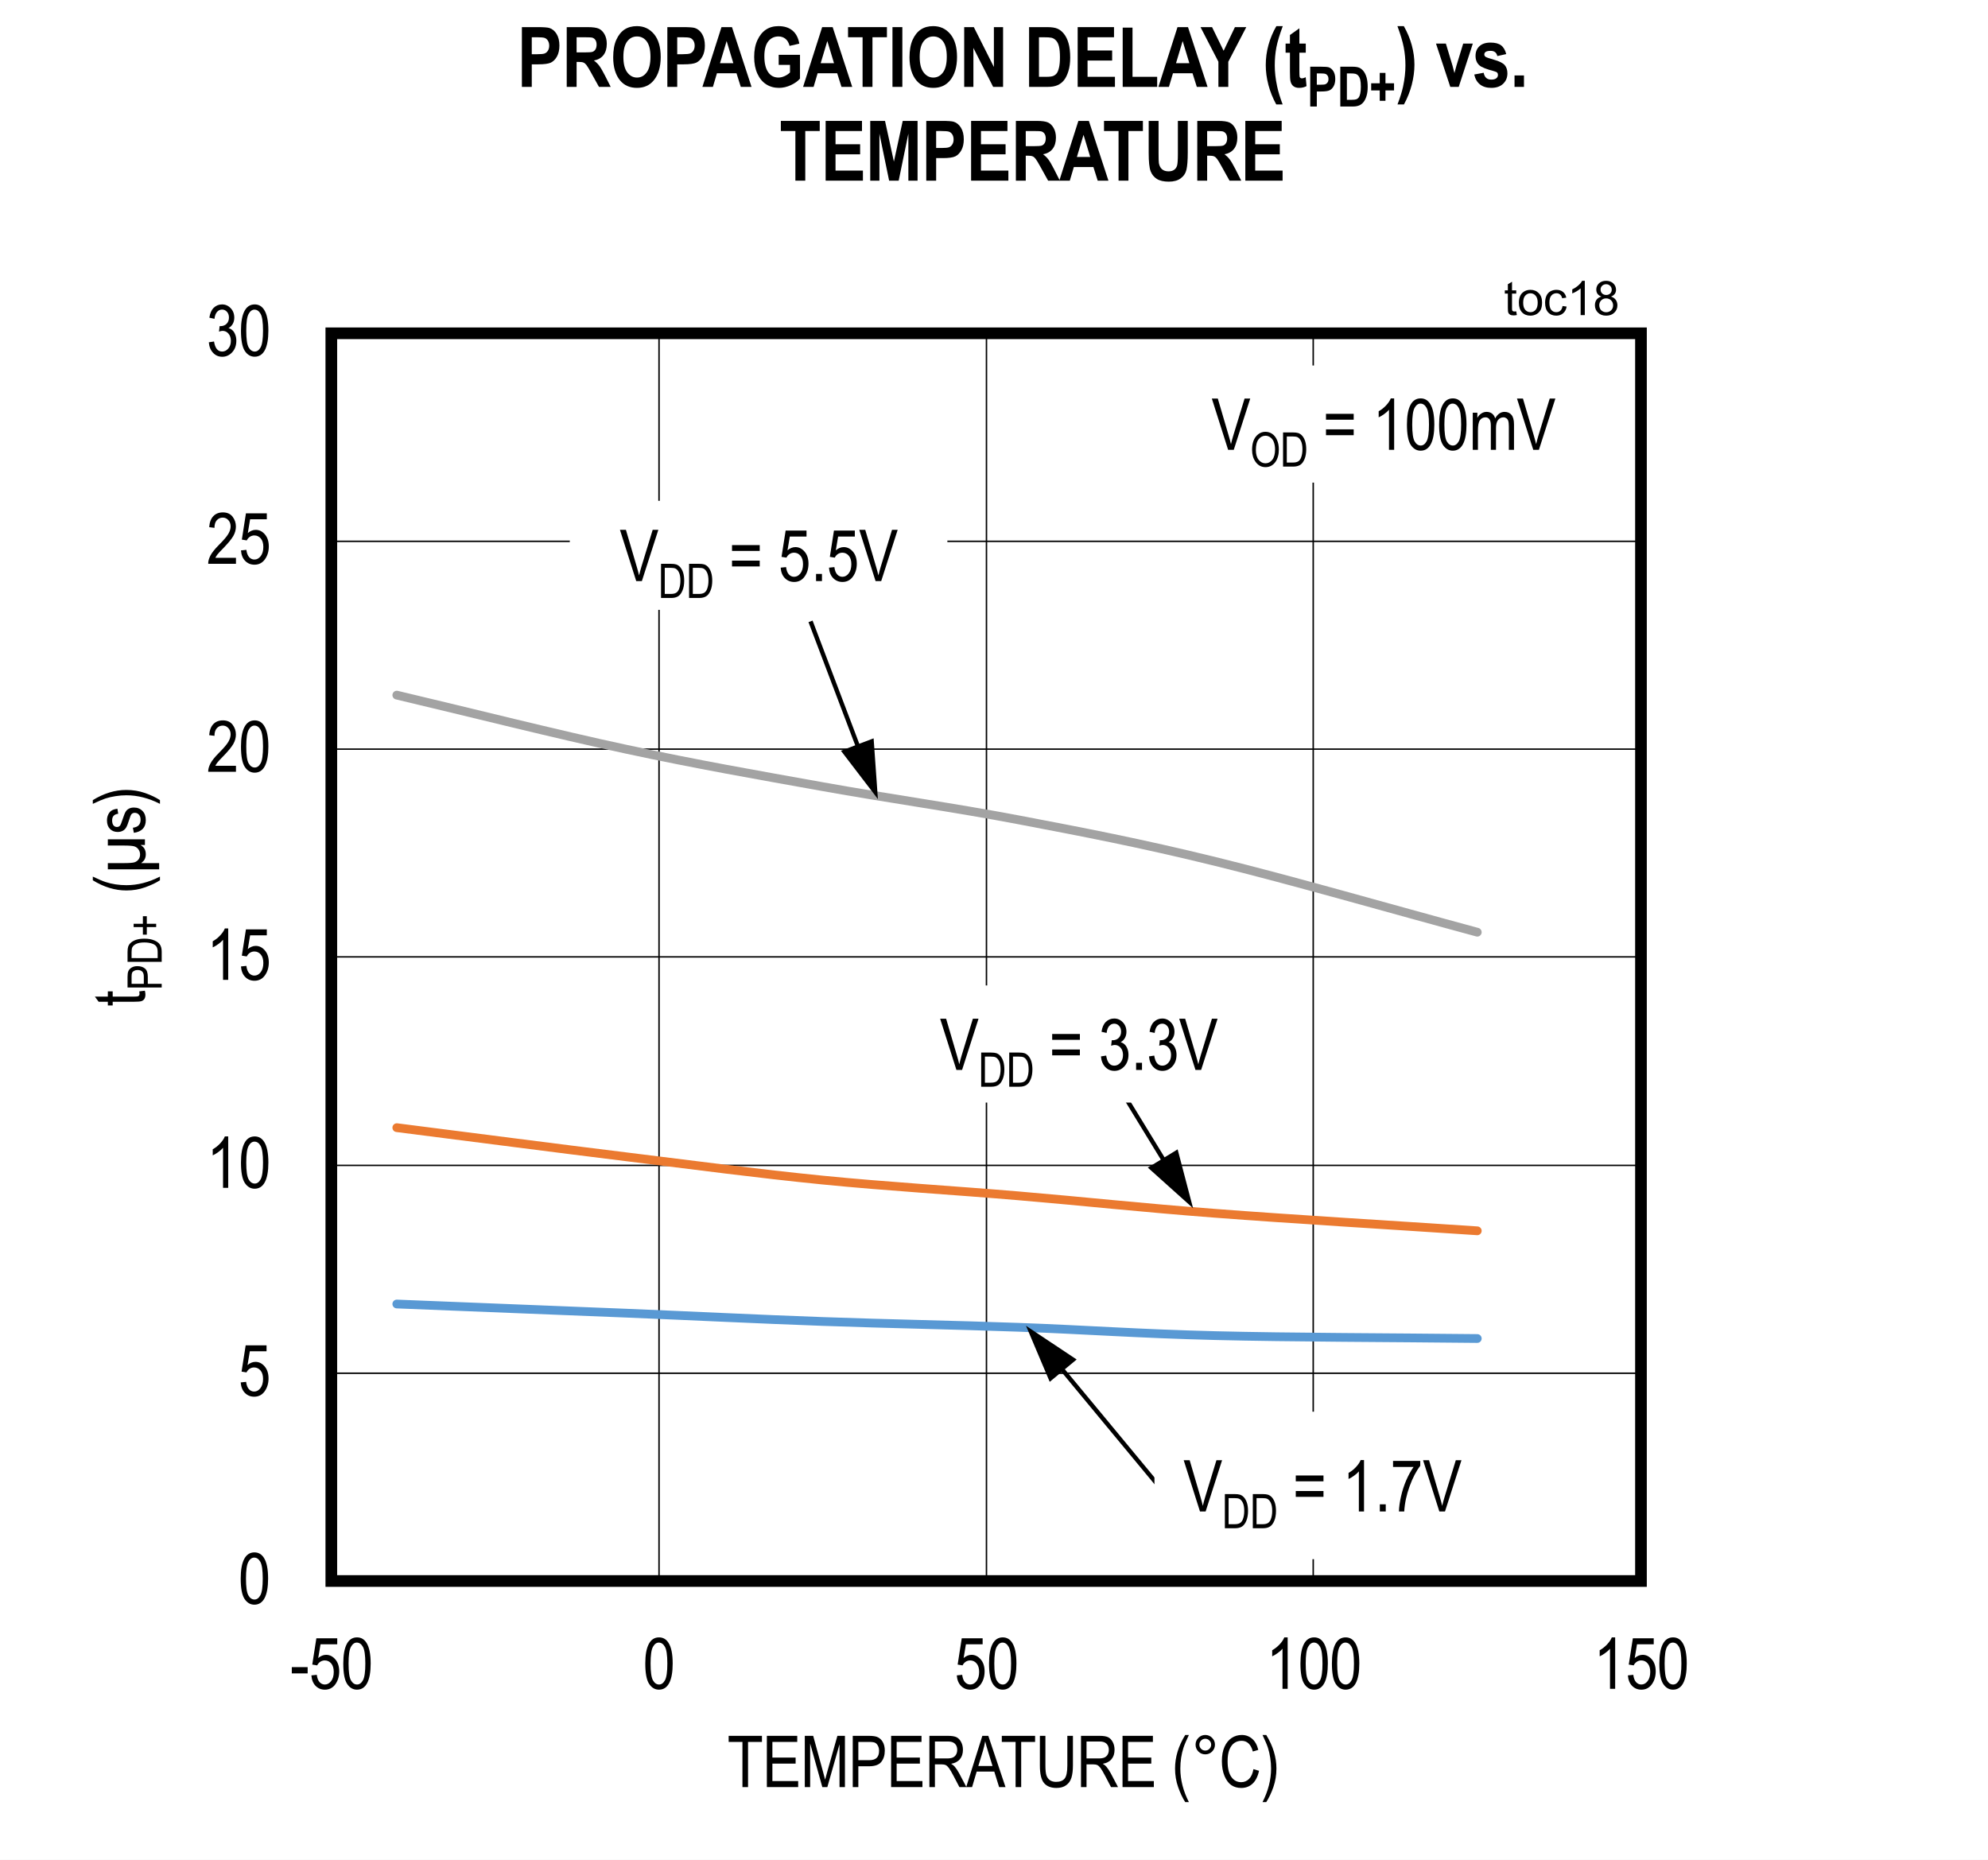
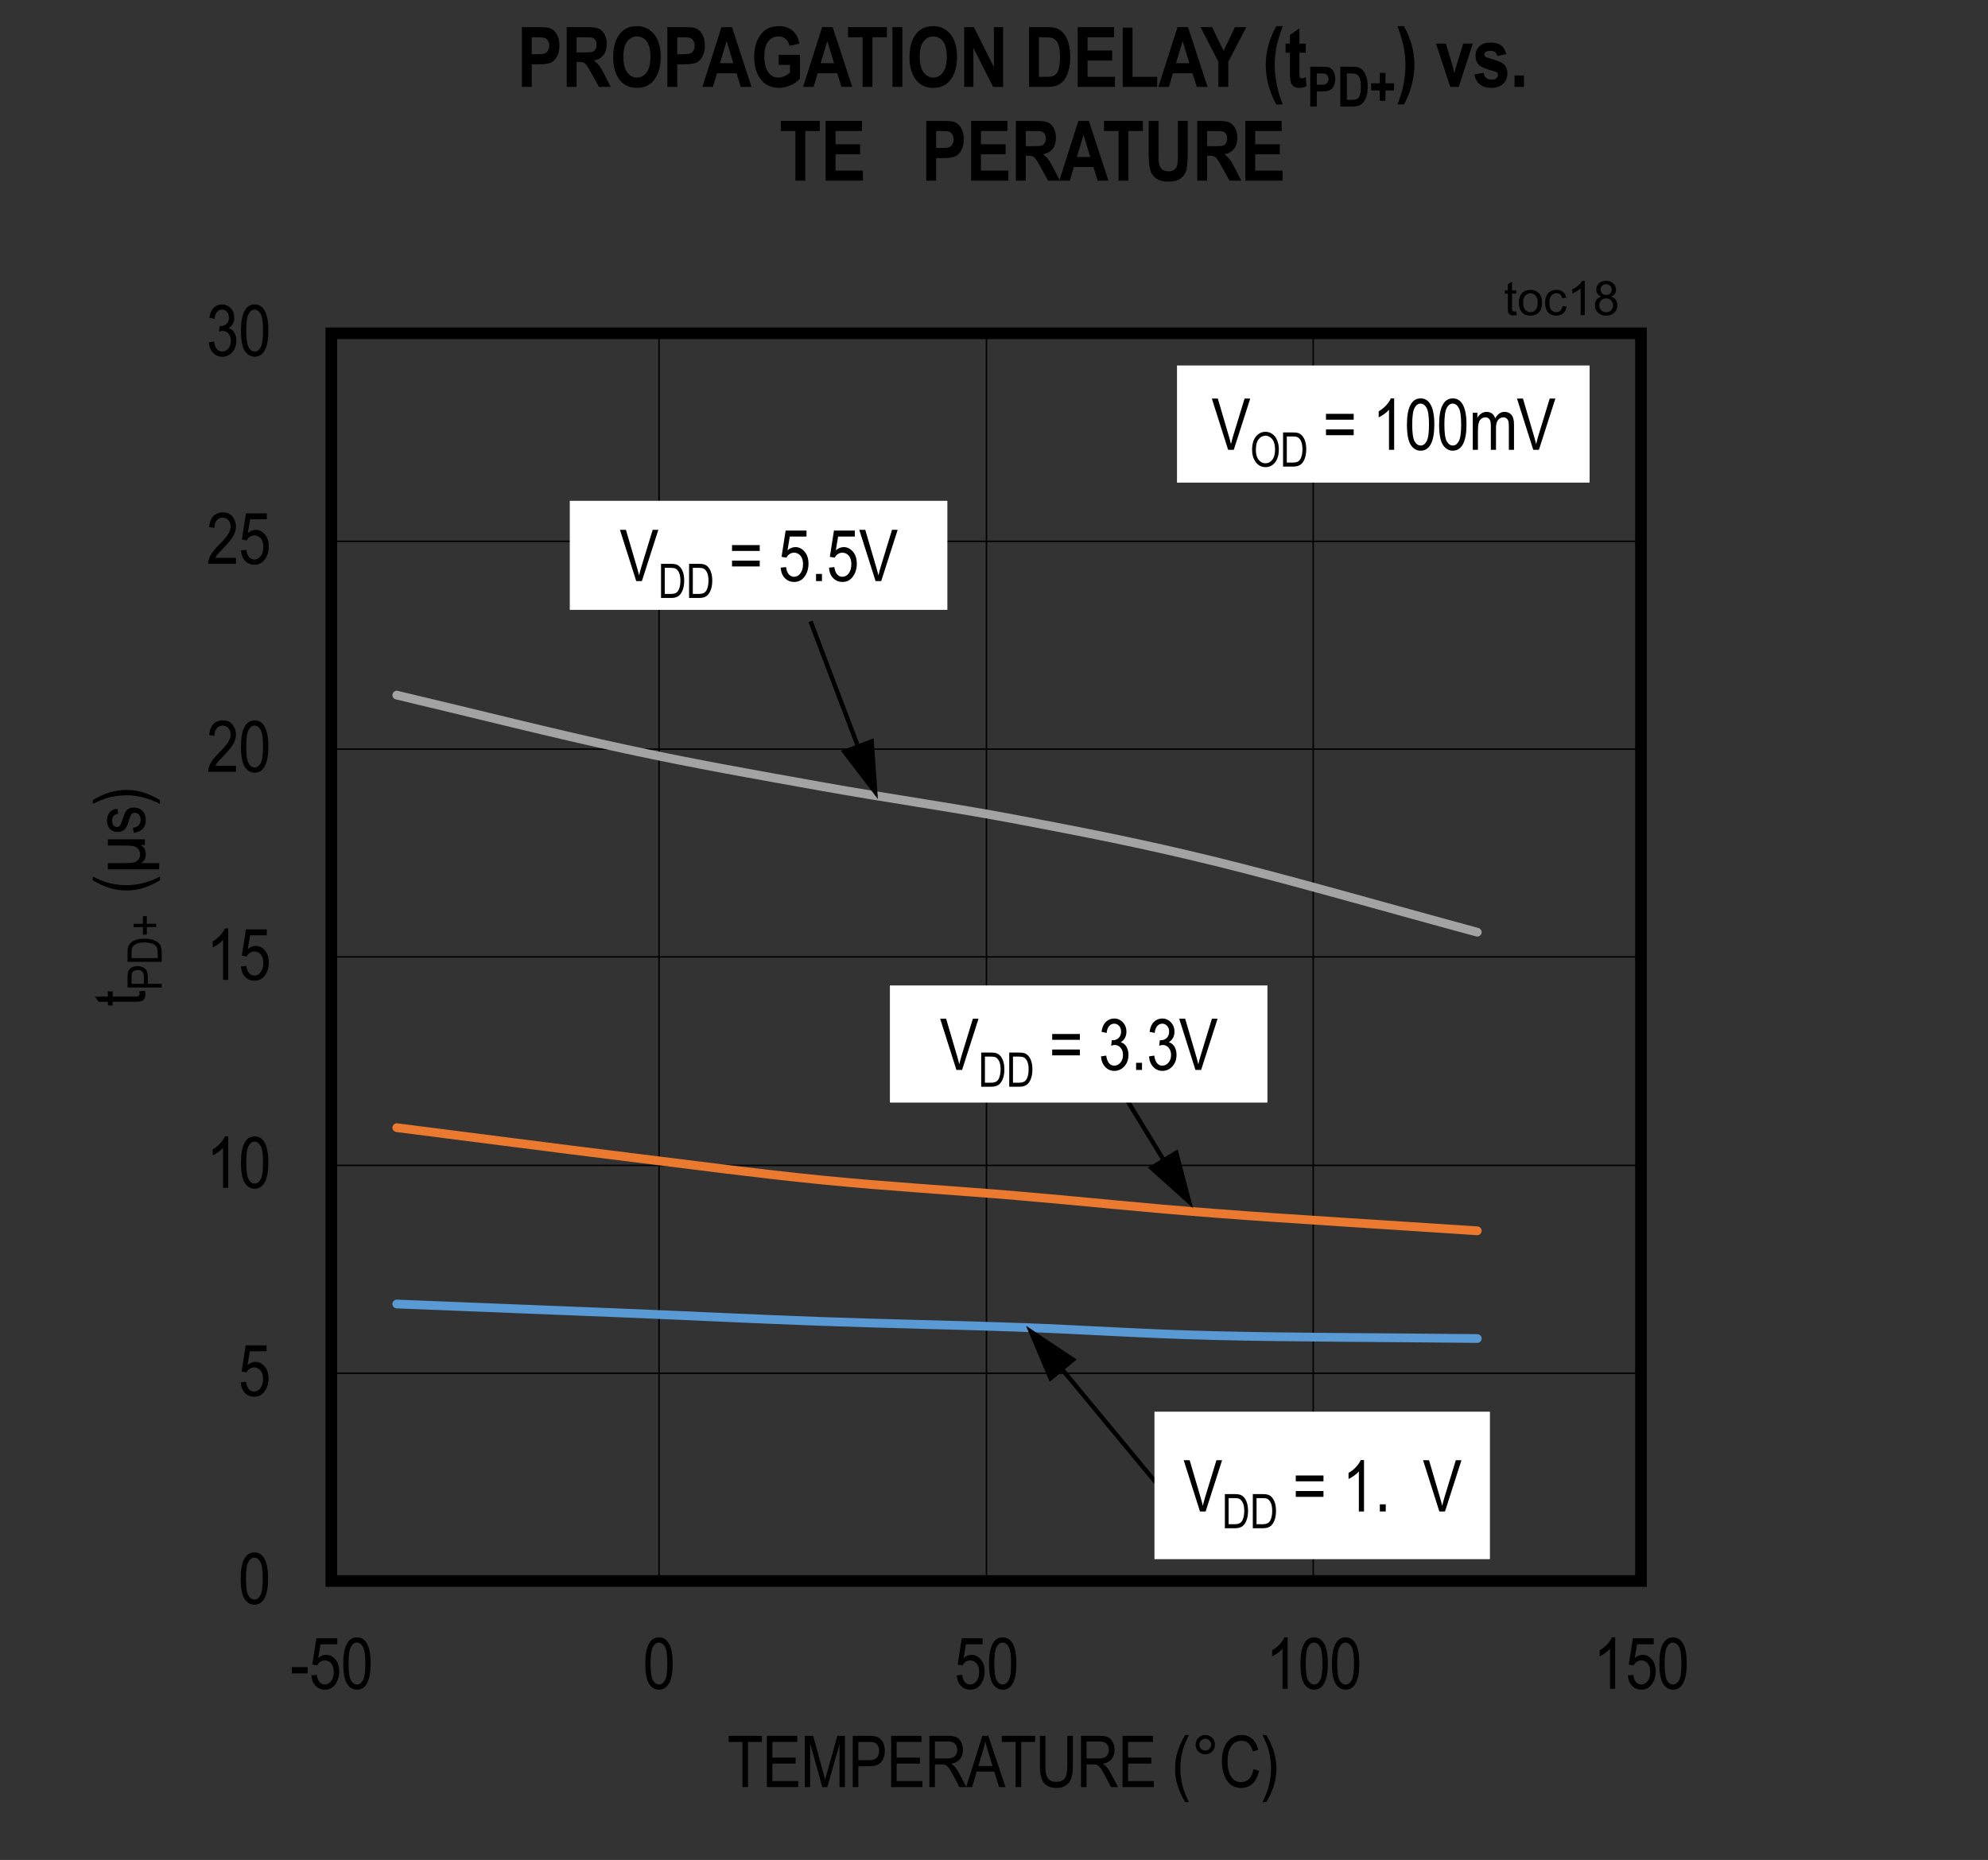
<svg xmlns="http://www.w3.org/2000/svg" xmlns:ns1="http://www.inkscape.org/namespaces/inkscape" xmlns:ns2="http://sodipodi.sourceforge.net/DTD/sodipodi-0.dtd" xmlns:xlink="http://www.w3.org/1999/xlink" height="467.895pt" id="svg694" ns1:version="0.92.3 (2405546, 2018-03-11)" ns2:docname="chart18.svg" version="1.2" viewBox="0 0 500.109 467.895" width="500.109pt">
  <rect x="0" y="0" width="500.109" height="467.895" fill="#333333" stroke="none" />
  <ns2:namedview bordercolor="#666666" borderopacity="1" gridtolerance="10" guidetolerance="10" id="namedview696" ns1:current-layer="svg694" ns1:cx="333.41146" ns1:cy="312" ns1:pageopacity="0" ns1:pageshadow="2" ns1:window-height="480" ns1:window-maximized="0" ns1:window-width="640" ns1:window-x="0" ns1:window-y="0" ns1:zoom="0.28921569" objecttolerance="10" pagecolor="#ffffff" showgrid="false" />
  <defs id="defs241">
    <g id="g236">
      <symbol id="glyph0-0" overflow="visible" style="overflow:visible">
        <path d="M 0.391,0 V -11.25 H 3.812 V 0 Z m 0.406,-0.469 H 3.406 V -10.875 H 0.797 Z m 0,0" id="path2" ns1:connector-curvature="0" style="stroke:none" />
      </symbol>
      <symbol id="glyph0-1" overflow="visible" style="overflow:visible">
        <path d="m 0.594,-6.359 c 0,-2.152 0.289,-3.789 0.875,-4.906 0.582,-1.113 1.441,-1.672 2.578,-1.672 1.008,0 1.801,0.457 2.375,1.359 0.707,1.086 1.062,2.824 1.062,5.219 0,2.156 -0.293,3.793 -0.875,4.906 C 6.023,-0.336 5.164,0.219 4.031,0.219 3.02,0.219 2.191,-0.27 1.547,-1.25 0.91,-2.238 0.594,-3.941 0.594,-6.359 Z m 1.328,0 c 0,2.094 0.195,3.504 0.594,4.219 0.402,0.711 0.922,1.062 1.547,1.062 0.59,0 1.086,-0.359 1.484,-1.078 0.395,-0.727 0.594,-2.129 0.594,-4.203 0,-2.09 -0.207,-3.492 -0.609,-4.203 -0.398,-0.707 -0.914,-1.062 -1.547,-1.062 -0.586,0 -1.074,0.363 -1.469,1.078 -0.398,0.719 -0.594,2.117 -0.594,4.188 z m 0,0" id="path5" ns1:connector-curvature="0" style="stroke:none" />
      </symbol>
      <symbol id="glyph0-2" overflow="visible" style="overflow:visible">
        <path d="m 0.594,-3.375 1.359,-0.141 c 0.102,0.824 0.336,1.441 0.703,1.844 0.371,0.398 0.812,0.594 1.312,0.594 0.613,0 1.141,-0.281 1.578,-0.844 C 5.992,-2.492 6.219,-3.27 6.219,-4.25 c 0,-0.914 -0.215,-1.625 -0.641,-2.125 -0.43,-0.508 -0.973,-0.766 -1.625,-0.766 -0.398,0 -0.77,0.113 -1.109,0.328 -0.336,0.219 -0.602,0.527 -0.797,0.922 L 0.812,-6.094 1.844,-12.703 h 5.25 v 1.5 H 2.891 L 2.312,-7.734 c 0.621,-0.539 1.289,-0.812 2,-0.812 0.883,0 1.648,0.383 2.297,1.141 0.652,0.75 0.984,1.762 0.984,3.031 0,1.262 -0.332,2.348 -0.984,3.25 -0.648,0.898 -1.523,1.344 -2.625,1.344 -0.918,0 -1.695,-0.316 -2.328,-0.953 C 1.031,-1.367 0.676,-2.25 0.594,-3.375 Z m 0,0" id="path8" ns1:connector-curvature="0" style="stroke:none" />
      </symbol>
      <symbol id="glyph0-3" overflow="visible" style="overflow:visible">
        <path d="M 5.469,0 H 4.172 V -10.078 C 3.879,-9.723 3.477,-9.363 2.969,-9 c -0.5,0.367 -0.965,0.645 -1.391,0.828 v -1.531 c 0.715,-0.402 1.348,-0.906 1.891,-1.5 C 4.02,-11.793 4.406,-12.375 4.625,-12.938 h 0.844 z m 0,0" id="path11" ns1:connector-curvature="0" style="stroke:none" />
      </symbol>
      <symbol id="glyph0-4" overflow="visible" style="overflow:visible">
        <path d="M 0.469,-3.875 V -5.453 H 4.453 V -3.875 Z m 0,0" id="path14" ns1:connector-curvature="0" style="stroke:none" />
      </symbol>
      <symbol id="glyph0-5" overflow="visible" style="overflow:visible">
        <path d="M 3.844,0 V -11.359 H 0.375 v -1.531 H 8.75 v 1.531 H 5.25 V 0 Z m 0,0" id="path17" ns1:connector-curvature="0" style="stroke:none" />
      </symbol>
      <symbol id="glyph0-6" overflow="visible" style="overflow:visible">
        <path d="M 1.172,0 V -12.891 H 8.812 v 1.531 h -6.25 v 3.938 H 8.406 V -5.906 H 2.562 v 4.391 H 9.047 V 0 Z m 0,0" id="path20" ns1:connector-curvature="0" style="stroke:none" />
      </symbol>
      <symbol id="glyph0-7" overflow="visible" style="overflow:visible">
        <path d="m 1.094,0 v -12.891 h 2.109 l 2.5,9.125 0.5,1.906 c 0.121,-0.465 0.312,-1.156 0.562,-2.062 l 2.531,-8.969 H 11.188 V 0 H 9.828 V -10.781 L 6.766,0 H 5.5 L 2.438,-10.969 V 0 Z m 0,0" id="path23" ns1:connector-curvature="0" style="stroke:none" />
      </symbol>
      <symbol id="glyph0-8" overflow="visible" style="overflow:visible">
        <path d="M 1.141,0 V -12.891 H 5.125 c 0.934,0 1.629,0.086 2.078,0.25 0.602,0.219 1.086,0.633 1.453,1.234 0.363,0.605 0.547,1.352 0.547,2.234 0,1.156 -0.301,2.105 -0.891,2.844 -0.594,0.73 -1.617,1.094 -3.062,1.094 H 2.547 V 0 Z m 1.406,-6.766 H 5.281 c 0.852,0 1.477,-0.191 1.875,-0.578 0.402,-0.383 0.609,-0.973 0.609,-1.766 0,-0.508 -0.102,-0.941 -0.297,-1.297 -0.199,-0.363 -0.441,-0.613 -0.719,-0.75 -0.273,-0.133 -0.773,-0.203 -1.5,-0.203 H 2.547 Z m 0,0" id="path26" ns1:connector-curvature="0" style="stroke:none" />
      </symbol>
      <symbol id="glyph0-9" overflow="visible" style="overflow:visible">
        <path d="M 1.141,0 V -12.891 H 5.812 c 0.977,0 1.703,0.121 2.172,0.359 0.465,0.242 0.848,0.645 1.141,1.203 0.301,0.562 0.453,1.215 0.453,1.953 0,0.969 -0.258,1.758 -0.766,2.359 -0.5,0.605 -1.238,0.992 -2.203,1.156 0.395,0.23 0.691,0.465 0.891,0.703 0.414,0.5 0.785,1.055 1.109,1.656 L 10.453,0 H 8.688 L 7.281,-2.688 C 6.738,-3.727 6.324,-4.43 6.047,-4.797 5.773,-5.16 5.508,-5.406 5.25,-5.531 4.988,-5.652 4.621,-5.719 4.156,-5.719 h -1.625 V 0 Z M 2.531,-7.203 h 3 c 0.652,0 1.156,-0.078 1.5,-0.234 0.34,-0.152 0.613,-0.398 0.812,-0.734 0.195,-0.34 0.297,-0.742 0.297,-1.203 0,-0.645 -0.195,-1.156 -0.578,-1.531 -0.375,-0.371 -0.941,-0.562 -1.688,-0.562 H 2.531 Z m 0,0" id="path29" ns1:connector-curvature="0" style="stroke:none" />
      </symbol>
      <symbol id="glyph0-10" overflow="visible" style="overflow:visible">
        <path d="m -0.016,0 4.062,-12.891 h 1.5 L 9.875,0 H 8.266 L 7.047,-3.906 H 2.625 L 1.469,0 Z M 3.031,-5.297 h 3.578 l -1.094,-3.562 c -0.344,-1.09 -0.598,-1.984 -0.75,-2.672 -0.137,0.824 -0.332,1.645 -0.578,2.453 z m 0,0" id="path32" ns1:connector-curvature="0" style="stroke:none" />
      </symbol>
      <symbol id="glyph0-11" overflow="visible" style="overflow:visible">
        <path d="m 8.047,-12.891 h 1.406 V -5.438 c 0,1.25 -0.129,2.277 -0.375,3.078 C 8.836,-1.566 8.395,-0.934 7.75,-0.469 c -0.637,0.461 -1.449,0.688 -2.438,0.688 -1.398,0 -2.445,-0.414 -3.141,-1.25 -0.688,-0.832 -1.031,-2.301 -1.031,-4.406 v -7.453 H 2.531 v 7.438 c 0,1.168 0.086,2.012 0.266,2.531 0.184,0.523 0.484,0.926 0.891,1.203 0.414,0.273 0.922,0.406 1.516,0.406 0.996,0 1.723,-0.281 2.172,-0.844 0.445,-0.559 0.672,-1.66 0.672,-3.297 z m 0,0" id="path35" ns1:connector-curvature="0" style="stroke:none" />
      </symbol>
      <symbol id="glyph0-12" overflow="visible" style="overflow:visible">
        <path d="" id="path38" ns1:connector-curvature="0" style="stroke:none" />
      </symbol>
      <symbol id="glyph0-13" overflow="visible" style="overflow:visible">
        <path d="M 3.453,3.781 C 2.805,2.781 2.215,1.539 1.688,0.062 1.156,-1.414 0.891,-2.992 0.891,-4.672 c 0,-2.852 0.852,-5.664 2.562,-8.438 H 4.375 c -0.656,1.375 -1.113,2.445 -1.359,3.203 -0.25,0.762 -0.449,1.602 -0.594,2.516 -0.137,0.906 -0.203,1.82 -0.203,2.734 0,2.812 0.719,5.625 2.156,8.438 z m 0,0" id="path41" ns1:connector-curvature="0" style="stroke:none" />
      </symbol>
      <symbol id="glyph0-14" overflow="visible" style="overflow:visible">
        <path d="m 1.125,-10.672 c 0,-0.676 0.238,-1.25 0.719,-1.719 0.477,-0.477 1.051,-0.719 1.719,-0.719 0.676,0 1.25,0.242 1.719,0.719 C 5.758,-11.922 6,-11.348 6,-10.672 6,-9.992 5.758,-9.414 5.281,-8.938 4.812,-8.469 4.238,-8.234 3.562,-8.234 2.895,-8.234 2.32,-8.469 1.844,-8.938 1.363,-9.414 1.125,-9.992 1.125,-10.672 Z m 0.953,0 c 0,0.406 0.145,0.758 0.438,1.047 0.289,0.293 0.641,0.438 1.047,0.438 0.402,0 0.754,-0.145 1.047,-0.438 0.289,-0.289 0.438,-0.641 0.438,-1.047 0,-0.402 -0.148,-0.754 -0.438,-1.047 -0.293,-0.289 -0.645,-0.438 -1.047,-0.438 -0.406,0 -0.758,0.148 -1.047,0.438 -0.293,0.293 -0.438,0.645 -0.438,1.047 z m 0,0" id="path44" ns1:connector-curvature="0" style="stroke:none" />
      </symbol>
      <symbol id="glyph0-15" overflow="visible" style="overflow:visible">
        <path d="m 8.641,-4.516 1.406,0.422 c -0.312,1.449 -0.863,2.535 -1.641,3.25 C 7.633,-0.133 6.691,0.219 5.578,0.219 4.598,0.219 3.758,-0.02 3.062,-0.5 2.375,-0.977 1.805,-1.742 1.359,-2.797 0.922,-3.848 0.703,-5.094 0.703,-6.531 c 0,-1.414 0.219,-2.613 0.656,-3.594 0.445,-0.988 1.047,-1.734 1.797,-2.234 0.758,-0.496 1.609,-0.75 2.547,-0.75 1.008,0 1.879,0.32 2.609,0.953 0.738,0.637 1.254,1.57 1.547,2.797 l -1.375,0.406 c -0.469,-1.789 -1.41,-2.688 -2.812,-2.688 -0.711,0 -1.324,0.184 -1.844,0.547 -0.512,0.355 -0.926,0.914 -1.234,1.672 -0.305,0.762 -0.453,1.727 -0.453,2.891 0,1.762 0.312,3.086 0.938,3.969 0.621,0.887 1.453,1.328 2.484,1.328 0.758,0 1.414,-0.27 1.969,-0.812 0.551,-0.539 0.922,-1.363 1.109,-2.469 z m 0,0" id="path47" ns1:connector-curvature="0" style="stroke:none" />
      </symbol>
      <symbol id="glyph0-16" overflow="visible" style="overflow:visible">
        <path d="m 1.469,3.781 h -0.938 c 1.434,-2.812 2.156,-5.625 2.156,-8.438 0,-0.914 -0.074,-1.828 -0.219,-2.734 -0.137,-0.914 -0.332,-1.754 -0.578,-2.516 -0.25,-0.758 -0.707,-1.828 -1.359,-3.203 h 0.938 c 1.707,2.773 2.562,5.586 2.562,8.438 C 4.031,-3.035 3.773,-1.477 3.266,0 2.754,1.465 2.152,2.727 1.469,3.781 Z m 0,0" id="path50" ns1:connector-curvature="0" style="stroke:none" />
      </symbol>
      <symbol id="glyph0-17" overflow="visible" style="overflow:visible">
        <path d="m 4.172,0 -4.094,-12.891 h 1.5 l 2.75,9.359 c 0.215,0.73 0.406,1.434 0.562,2.109 0.164,-0.707 0.352,-1.41 0.562,-2.109 L 8.312,-12.891 H 9.734 L 5.594,0 Z m 0,0" id="path53" ns1:connector-curvature="0" style="stroke:none" />
      </symbol>
      <symbol id="glyph0-18" overflow="visible" style="overflow:visible">
        <path d="M 7.781,-7.578 H 0.812 v -1.469 h 6.969 z m 0,3.906 H 0.812 v -1.469 h 6.969 z m 0,0" id="path56" ns1:connector-curvature="0" style="stroke:none" />
      </symbol>
      <symbol id="glyph0-19" overflow="visible" style="overflow:visible">
        <path d="M 1.359,0 V -1.797 H 2.844 V 0 Z m 0,0" id="path59" ns1:connector-curvature="0" style="stroke:none" />
      </symbol>
      <symbol id="glyph0-20" overflow="visible" style="overflow:visible">
-         <path d="m 0.672,-11.203 v -1.516 h 6.844 v 1.234 C 6.492,-10.16 5.598,-8.434 4.828,-6.312 4.055,-4.188 3.605,-2.082 3.484,0 H 2.156 C 2.176,-1.082 2.348,-2.336 2.672,-3.766 2.992,-5.199 3.438,-6.57 4,-7.875 c 0.57,-1.301 1.188,-2.41 1.844,-3.328 z m 0,0" id="path62" ns1:connector-curvature="0" style="stroke:none" />
-       </symbol>
+         </symbol>
      <symbol id="glyph0-21" overflow="visible" style="overflow:visible">
        <path d="m 0.594,-3.406 1.312,-0.203 c 0.258,1.688 0.941,2.531 2.047,2.531 0.582,0 1.094,-0.25 1.531,-0.75 0.434,-0.496 0.656,-1.148 0.656,-1.953 0,-0.746 -0.207,-1.352 -0.609,-1.812 -0.398,-0.457 -0.887,-0.688 -1.469,-0.688 -0.242,0 -0.543,0.066 -0.906,0.188 L 3.312,-7.484 3.5,-7.469 c 0.645,0 1.164,-0.195 1.562,-0.594 0.395,-0.395 0.594,-0.922 0.594,-1.578 0,-0.59 -0.168,-1.07 -0.5,-1.438 -0.336,-0.371 -0.742,-0.562 -1.219,-0.562 -0.5,0 -0.926,0.195 -1.266,0.578 -0.344,0.387 -0.566,0.973 -0.656,1.75 l -1.281,-0.281 c 0.152,-1.102 0.52,-1.938 1.094,-2.5 0.582,-0.559 1.281,-0.844 2.094,-0.844 0.852,0 1.578,0.32 2.172,0.953 C 6.695,-11.359 7,-10.559 7,-9.594 c 0,0.586 -0.133,1.105 -0.391,1.562 -0.25,0.449 -0.605,0.801 -1.062,1.047 0.414,0.125 0.758,0.324 1.031,0.594 0.277,0.262 0.504,0.621 0.672,1.078 0.176,0.449 0.266,0.949 0.266,1.5 0,1.188 -0.352,2.164 -1.047,2.922 -0.699,0.75 -1.535,1.125 -2.5,1.125 C 3.062,0.234 2.293,-0.094 1.672,-0.75 1.047,-1.402 0.684,-2.289 0.594,-3.406 Z m 0,0" id="path65" ns1:connector-curvature="0" style="stroke:none" />
      </symbol>
      <symbol id="glyph0-22" overflow="visible" style="overflow:visible">
        <path d="M 0.969,0 V -9.328 H 2.125 v 1.297 c 0.258,-0.477 0.594,-0.848 1,-1.109 0.402,-0.27 0.848,-0.406 1.328,-0.406 0.527,0 0.984,0.145 1.359,0.422 0.371,0.281 0.641,0.691 0.797,1.219 0.301,-0.551 0.648,-0.961 1.047,-1.234 0.395,-0.27 0.832,-0.406 1.312,-0.406 0.738,0 1.316,0.254 1.734,0.75 0.426,0.5 0.641,1.301 0.641,2.391 V 0 h -1.297 v -5.875 c 0,-0.664 -0.055,-1.141 -0.156,-1.422 C 9.797,-7.574 9.637,-7.789 9.422,-7.938 9.211,-8.09 8.973,-8.172 8.703,-8.172 c -0.562,0 -1.023,0.227 -1.375,0.672 C 6.984,-7.062 6.812,-6.367 6.812,-5.422 V 0 H 5.516 v -6.062 c 0,-0.77 -0.121,-1.312 -0.359,-1.625 -0.242,-0.32 -0.57,-0.484 -0.984,-0.484 -0.594,0 -1.066,0.242 -1.406,0.719 -0.336,0.48 -0.5,1.352 -0.5,2.609 V 0 Z m 0,0" id="path68" ns1:connector-curvature="0" style="stroke:none" />
      </symbol>
      <symbol id="glyph1-0" overflow="visible" style="overflow:visible">
        <path d="M 0.391,0 V -11.25 H 3.812 V 0 Z m 0.406,-0.469 H 3.406 V -10.875 H 0.797 Z m 0,0" id="path71" ns1:connector-curvature="0" style="stroke:none" />
      </symbol>
      <symbol id="glyph1-1" overflow="visible" style="overflow:visible">
        <path d="M 7.422,-1.516 V 0 H 0.438 c -0.023,-0.613 0.16,-1.301 0.547,-2.062 0.395,-0.758 1.113,-1.66 2.156,-2.703 1.207,-1.207 2,-2.141 2.375,-2.797 0.371,-0.652 0.562,-1.27 0.562,-1.844 0,-0.652 -0.195,-1.188 -0.578,-1.594 -0.375,-0.414 -0.848,-0.625 -1.406,-0.625 -0.605,0 -1.105,0.227 -1.5,0.672 -0.387,0.438 -0.578,1.074 -0.578,1.906 L 0.688,-9.219 C 0.777,-10.445 1.129,-11.375 1.734,-12 c 0.602,-0.621 1.398,-0.938 2.391,-0.938 1.082,0 1.898,0.367 2.453,1.094 0.551,0.719 0.828,1.543 0.828,2.469 0,0.824 -0.223,1.617 -0.656,2.375 -0.43,0.75 -1.246,1.754 -2.453,3 -0.781,0.793 -1.289,1.336 -1.516,1.625 -0.219,0.281 -0.402,0.57 -0.547,0.859 z m 0,0" id="path74" ns1:connector-curvature="0" style="stroke:none" />
      </symbol>
      <symbol id="glyph1-2" overflow="visible" style="overflow:visible">
        <path d="m 0.594,-6.359 c 0,-2.152 0.289,-3.789 0.875,-4.906 0.582,-1.113 1.441,-1.672 2.578,-1.672 1.008,0 1.801,0.457 2.375,1.359 0.707,1.086 1.062,2.824 1.062,5.219 0,2.156 -0.293,3.793 -0.875,4.906 C 6.023,-0.336 5.164,0.219 4.031,0.219 3.02,0.219 2.191,-0.27 1.547,-1.25 0.91,-2.238 0.594,-3.941 0.594,-6.359 Z m 1.328,0 c 0,2.094 0.195,3.504 0.594,4.219 0.402,0.711 0.922,1.062 1.547,1.062 0.59,0 1.086,-0.359 1.484,-1.078 0.395,-0.727 0.594,-2.129 0.594,-4.203 0,-2.09 -0.207,-3.492 -0.609,-4.203 -0.398,-0.707 -0.914,-1.062 -1.547,-1.062 -0.586,0 -1.074,0.363 -1.469,1.078 -0.398,0.719 -0.594,2.117 -0.594,4.188 z m 0,0" id="path77" ns1:connector-curvature="0" style="stroke:none" />
      </symbol>
      <symbol id="glyph1-3" overflow="visible" style="overflow:visible">
        <path d="m 0.594,-3.375 1.359,-0.141 c 0.102,0.824 0.336,1.441 0.703,1.844 0.371,0.398 0.812,0.594 1.312,0.594 0.613,0 1.141,-0.281 1.578,-0.844 C 5.992,-2.492 6.219,-3.27 6.219,-4.25 c 0,-0.914 -0.215,-1.625 -0.641,-2.125 -0.43,-0.508 -0.973,-0.766 -1.625,-0.766 -0.398,0 -0.77,0.113 -1.109,0.328 -0.336,0.219 -0.602,0.527 -0.797,0.922 L 0.812,-6.094 1.844,-12.703 h 5.25 v 1.5 H 2.891 L 2.312,-7.734 c 0.621,-0.539 1.289,-0.812 2,-0.812 0.883,0 1.648,0.383 2.297,1.141 0.652,0.75 0.984,1.762 0.984,3.031 0,1.262 -0.332,2.348 -0.984,3.25 -0.648,0.898 -1.523,1.344 -2.625,1.344 -0.918,0 -1.695,-0.316 -2.328,-0.953 C 1.031,-1.367 0.676,-2.25 0.594,-3.375 Z m 0,0" id="path80" ns1:connector-curvature="0" style="stroke:none" />
      </symbol>
      <symbol id="glyph1-4" overflow="visible" style="overflow:visible">
        <path d="m 0.594,-3.406 1.312,-0.203 c 0.258,1.688 0.941,2.531 2.047,2.531 0.582,0 1.094,-0.25 1.531,-0.75 0.434,-0.496 0.656,-1.148 0.656,-1.953 0,-0.746 -0.207,-1.352 -0.609,-1.812 -0.398,-0.457 -0.887,-0.688 -1.469,-0.688 -0.242,0 -0.543,0.066 -0.906,0.188 L 3.312,-7.484 3.5,-7.469 c 0.645,0 1.164,-0.195 1.562,-0.594 0.395,-0.395 0.594,-0.922 0.594,-1.578 0,-0.59 -0.168,-1.07 -0.5,-1.438 -0.336,-0.371 -0.742,-0.562 -1.219,-0.562 -0.5,0 -0.926,0.195 -1.266,0.578 -0.344,0.387 -0.566,0.973 -0.656,1.75 l -1.281,-0.281 c 0.152,-1.102 0.52,-1.938 1.094,-2.5 0.582,-0.559 1.281,-0.844 2.094,-0.844 0.852,0 1.578,0.32 2.172,0.953 C 6.695,-11.359 7,-10.559 7,-9.594 c 0,0.586 -0.133,1.105 -0.391,1.562 -0.25,0.449 -0.605,0.801 -1.062,1.047 0.414,0.125 0.758,0.324 1.031,0.594 0.277,0.262 0.504,0.621 0.672,1.078 0.176,0.449 0.266,0.949 0.266,1.5 0,1.188 -0.352,2.164 -1.047,2.922 -0.699,0.75 -1.535,1.125 -2.5,1.125 C 3.062,0.234 2.293,-0.094 1.672,-0.75 1.047,-1.402 0.684,-2.289 0.594,-3.406 Z m 0,0" id="path83" ns1:connector-curvature="0" style="stroke:none" />
      </symbol>
      <symbol id="glyph1-5" overflow="visible" style="overflow:visible">
        <path d="m 4.172,0 -4.094,-12.891 h 1.5 l 2.75,9.359 c 0.215,0.73 0.406,1.434 0.562,2.109 0.164,-0.707 0.352,-1.41 0.562,-2.109 L 8.312,-12.891 H 9.734 L 5.594,0 Z m 0,0" id="path86" ns1:connector-curvature="0" style="stroke:none" />
      </symbol>
      <symbol id="glyph1-6" overflow="visible" style="overflow:visible">
        <path d="M 7.781,-7.578 H 0.812 v -1.469 h 6.969 z m 0,3.906 H 0.812 v -1.469 h 6.969 z m 0,0" id="path89" ns1:connector-curvature="0" style="stroke:none" />
      </symbol>
      <symbol id="glyph1-7" overflow="visible" style="overflow:visible">
        <path d="" id="path92" ns1:connector-curvature="0" style="stroke:none" />
      </symbol>
      <symbol id="glyph1-8" overflow="visible" style="overflow:visible">
        <path d="M 1.359,0 V -1.797 H 2.844 V 0 Z m 0,0" id="path95" ns1:connector-curvature="0" style="stroke:none" />
      </symbol>
      <symbol id="glyph2-0" overflow="visible" style="overflow:visible">
        <path d="M 0,-0.391 H -11.25 V -3.812 H 0 Z m -0.469,-0.406 V -3.406 H -10.875 v 2.609 z m 0,0" id="path98" ns1:connector-curvature="0" style="stroke:none" />
      </symbol>
      <symbol id="glyph2-1" overflow="visible" style="overflow:visible">
        <path d="m -1.422,-3.844 1.406,-0.172 c 0.09,0.355 0.141,0.68 0.141,0.969 0,0.449 -0.09,0.816 -0.266,1.094 -0.176,0.273 -0.422,0.461 -0.734,0.562 -0.309,0.105 -0.93,0.156 -1.859,0.156 h -5.375 v 0.938 h -1.219 v -0.938 h -2.312 L -12.594,-2.531 h 3.266 v -1.312 h 1.219 v 1.312 h 5.469 c 0.5,0 0.824,-0.035 0.969,-0.109 0.211,-0.113 0.312,-0.32 0.312,-0.625 0,-0.145 -0.02,-0.336 -0.062,-0.578 z m 0,0" id="path101" ns1:connector-curvature="0" style="stroke:none" />
      </symbol>
      <symbol id="glyph2-2" overflow="visible" style="overflow:visible">
        <path d="m 3.781,-3.453 c -1,0.648 -2.242,1.238 -3.719,1.766 -1.477,0.531 -3.055,0.797 -4.734,0.797 -2.852,0 -5.664,-0.852 -8.438,-2.562 V -4.375 c 1.375,0.656 2.445,1.113 3.203,1.359 0.762,0.25 1.602,0.449 2.516,0.594 0.906,0.137 1.82,0.203 2.734,0.203 2.812,0 5.625,-0.719 8.438,-2.156 z m 0,0" id="path104" ns1:connector-curvature="0" style="stroke:none" />
      </symbol>
      <symbol id="glyph2-3" overflow="visible" style="overflow:visible">
        <path d="M -9.328,-8.953 H 0 v 1.422 h -1.109 c 0.469,0.305 0.793,0.605 0.969,0.906 0.238,0.406 0.359,0.887 0.359,1.438 0,0.48 -0.102,0.91 -0.297,1.281 -0.145,0.281 -0.43,0.598 -0.859,0.938 h 4.516 v 1.562 h -12.906 v -1.562 H -5.375 c 1.438,0 2.371,-0.07 2.797,-0.219 0.418,-0.152 0.754,-0.406 1,-0.75 0.242,-0.34 0.359,-0.738 0.359,-1.188 0,-0.465 -0.125,-0.883 -0.375,-1.25 -0.258,-0.371 -0.594,-0.633 -1,-0.781 -0.402,-0.152 -1.328,-0.234 -2.766,-0.234 h -3.969 z m 0,0" id="path107" ns1:connector-curvature="0" style="stroke:none" />
      </symbol>
      <symbol id="glyph2-4" overflow="visible" style="overflow:visible">
        <path d="m -2.781,-0.453 -0.25,-1.281 c 0.656,-0.082 1.148,-0.289 1.469,-0.625 0.312,-0.34 0.469,-0.797 0.469,-1.359 0,-0.559 -0.133,-0.992 -0.406,-1.297 -0.277,-0.309 -0.633,-0.469 -1.062,-0.469 -0.371,0 -0.66,0.133 -0.859,0.391 -0.145,0.188 -0.32,0.633 -0.531,1.328 -0.309,1 -0.578,1.676 -0.797,2.016 -0.215,0.344 -0.504,0.613 -0.859,0.797 -0.363,0.188 -0.781,0.281 -1.25,0.281 -0.789,0 -1.438,-0.254 -1.938,-0.766 -0.496,-0.508 -0.75,-1.219 -0.75,-2.125 0,-0.559 0.105,-1.055 0.312,-1.484 0.199,-0.434 0.477,-0.77 0.828,-1 0.344,-0.227 0.84,-0.383 1.484,-0.469 L -6.719,-5.25 C -7.738,-5.133 -8.25,-4.582 -8.25,-3.594 c 0,0.562 0.117,0.988 0.344,1.266 0.23,0.273 0.52,0.406 0.859,0.406 0.355,0 0.633,-0.133 0.828,-0.406 0.117,-0.152 0.305,-0.625 0.562,-1.406 0.344,-1.059 0.621,-1.75 0.828,-2.062 0.199,-0.32 0.477,-0.57 0.828,-0.75 0.344,-0.176 0.758,-0.266 1.234,-0.266 0.887,0 1.605,0.289 2.156,0.859 0.555,0.562 0.828,1.336 0.828,2.312 0,1.836 -1,2.898 -3,3.188 z m 0,0" id="path110" ns1:connector-curvature="0" style="stroke:none" />
      </symbol>
      <symbol id="glyph2-5" overflow="visible" style="overflow:visible">
        <path d="m 3.781,-1.469 v 0.938 c -2.812,-1.434 -5.625,-2.156 -8.438,-2.156 -0.914,0 -1.828,0.074 -2.734,0.219 -0.914,0.137 -1.754,0.332 -2.516,0.578 -0.758,0.25 -1.828,0.707 -3.203,1.359 v -0.938 c 2.773,-1.707 5.586,-2.562 8.438,-2.562 1.637,0 3.195,0.258 4.672,0.766 1.465,0.512 2.727,1.113 3.781,1.797 z m 0,0" id="path113" ns1:connector-curvature="0" style="stroke:none" />
      </symbol>
      <symbol id="glyph3-0" overflow="visible" style="overflow:visible">
        <path d="M 0,-0.266 H -7.5 V -2.531 H 0 Z M -0.312,-0.531 V -2.266 H -7.25 v 1.734 z m 0,0" id="path116" ns1:connector-curvature="0" style="stroke:none" />
      </symbol>
      <symbol id="glyph3-1" overflow="visible" style="overflow:visible">
        <path d="m 0,-0.766 h -8.594 v -2.656 c 0,-0.621 0.059,-1.082 0.172,-1.375 0.148,-0.402 0.426,-0.727 0.828,-0.969 0.398,-0.246 0.887,-0.375 1.469,-0.375 0.781,0 1.418,0.199 1.906,0.594 C -3.738,-5.148 -3.5,-4.465 -3.5,-3.5 v 1.812 H 0 Z M -4.5,-1.688 v -1.828 c 0,-0.57 -0.129,-0.988 -0.391,-1.25 -0.258,-0.27 -0.656,-0.406 -1.188,-0.406 -0.332,0 -0.617,0.07 -0.859,0.203 -0.246,0.125 -0.414,0.285 -0.5,0.469 -0.09,0.188 -0.141,0.523 -0.141,1 v 1.812 z m 0,0" id="path119" ns1:connector-curvature="0" style="stroke:none" />
      </symbol>
      <symbol id="glyph3-2" overflow="visible" style="overflow:visible">
        <path d="m 0,-0.734 h -8.594 v -2.438 c 0,-0.602 0.055,-1.062 0.156,-1.375 0.137,-0.402 0.387,-0.758 0.75,-1.062 0.367,-0.301 0.824,-0.535 1.375,-0.703 0.555,-0.164 1.211,-0.25 1.969,-0.25 0.969,0 1.801,0.148 2.484,0.438 0.68,0.281 1.16,0.648 1.438,1.094 C -0.141,-4.582 0,-3.996 0,-3.281 Z m -1.016,-0.938 v -1.5 c 0,-0.602 -0.098,-1.062 -0.297,-1.375 -0.195,-0.309 -0.516,-0.551 -0.953,-0.719 -0.582,-0.227 -1.281,-0.344 -2.094,-0.344 -0.863,0 -1.547,0.121 -2.047,0.359 -0.496,0.242 -0.832,0.543 -1,0.906 -0.113,0.25 -0.172,0.652 -0.172,1.203 v 1.469 z m 0,0" id="path122" ns1:connector-curvature="0" style="stroke:none" />
      </symbol>
      <symbol id="glyph3-3" overflow="visible" style="overflow:visible">
        <path d="M -1.391,-2.453 H -3.75 v 1.906 h -0.984 v -1.906 H -7.062 V -3.281 h 2.328 V -5.188 H -3.75 v 1.906 h 2.359 z m 0,0" id="path125" ns1:connector-curvature="0" style="stroke:none" />
      </symbol>
      <symbol id="glyph3-4" overflow="visible" style="overflow:visible">
        <path d="" id="path128" ns1:connector-curvature="0" style="stroke:none" />
      </symbol>
      <symbol id="glyph4-0" overflow="visible" style="overflow:visible">
        <path d="M 0.453,0 V -13.125 H 4.438 V 0 Z M 0.938,-0.547 H 3.969 V -12.688 H 0.938 Z m 0,0" id="path131" ns1:connector-curvature="0" style="stroke:none" />
      </symbol>
      <symbol id="glyph4-1" overflow="visible" style="overflow:visible">
        <path d="m 1.25,0 v -15.031 h 4 c 1.488,0 2.461,0.074 2.922,0.219 0.727,0.23 1.328,0.727 1.797,1.484 0.477,0.762 0.719,1.742 0.719,2.938 0,1.086 -0.207,1.996 -0.609,2.734 -0.406,0.73 -0.918,1.246 -1.531,1.547 -0.617,0.293 -1.68,0.438 -3.188,0.438 h -1.625 V 0 Z m 2.484,-12.484 v 4.266 h 1.375 c 0.914,0 1.539,-0.062 1.875,-0.188 0.332,-0.133 0.602,-0.367 0.812,-0.703 0.215,-0.34 0.328,-0.758 0.328,-1.25 0,-0.496 -0.113,-0.922 -0.328,-1.266 -0.219,-0.34 -0.492,-0.57 -0.812,-0.688 -0.324,-0.113 -1.008,-0.172 -2.047,-0.172 z m 0,0" id="path134" ns1:connector-curvature="0" style="stroke:none" />
      </symbol>
      <symbol id="glyph4-2" overflow="visible" style="overflow:visible">
        <path d="M 1.266,0 V -15.031 H 6.5 c 1.34,0 2.301,0.137 2.875,0.406 0.57,0.273 1.039,0.742 1.406,1.406 0.371,0.668 0.562,1.465 0.562,2.391 0,1.18 -0.285,2.129 -0.844,2.844 -0.562,0.719 -1.367,1.168 -2.406,1.344 0.527,0.387 0.969,0.809 1.312,1.266 0.352,0.449 0.832,1.262 1.438,2.438 L 12.328,0 H 9.375 L 7.562,-3.266 C 6.914,-4.449 6.473,-5.191 6.234,-5.484 6.004,-5.785 5.758,-5.992 5.5,-6.109 5.238,-6.223 4.82,-6.281 4.25,-6.281 H 3.75 V 0 Z M 3.75,-8.672 h 1.844 c 1.121,0 1.836,-0.047 2.141,-0.141 0.309,-0.102 0.562,-0.305 0.75,-0.609 C 8.68,-9.723 8.781,-10.125 8.781,-10.625 c 0,-0.477 -0.102,-0.863 -0.297,-1.156 -0.188,-0.289 -0.445,-0.488 -0.766,-0.594 -0.242,-0.07 -0.918,-0.109 -2.031,-0.109 H 3.75 Z m 0,0" id="path137" ns1:connector-curvature="0" style="stroke:none" />
      </symbol>
      <symbol id="glyph4-3" overflow="visible" style="overflow:visible">
        <path d="m 0.766,-7.422 c 0,-1.789 0.258,-3.266 0.781,-4.422 0.527,-1.164 1.223,-2.031 2.078,-2.594 0.852,-0.559 1.891,-0.844 3.109,-0.844 1.758,0 3.195,0.676 4.312,2.016 1.113,1.344 1.672,3.262 1.672,5.75 0,2.512 -0.59,4.477 -1.766,5.891 C 9.922,-0.375 8.52,0.25 6.75,0.25 c -1.781,0 -3.195,-0.613 -4.234,-1.844 -1.168,-1.414 -1.75,-3.359 -1.75,-5.828 z m 2.562,-0.109 c 0,1.73 0.328,3.027 0.984,3.891 0.652,0.867 1.469,1.297 2.438,1.297 0.977,0 1.785,-0.426 2.422,-1.281 0.645,-0.852 0.969,-2.172 0.969,-3.953 0,-1.738 -0.316,-3.023 -0.938,-3.859 -0.625,-0.832 -1.445,-1.25 -2.453,-1.25 -1.012,0 -1.836,0.426 -2.469,1.266 -0.637,0.836 -0.953,2.133 -0.953,3.891 z m 0,0" id="path140" ns1:connector-curvature="0" style="stroke:none" />
      </symbol>
      <symbol id="glyph4-4" overflow="visible" style="overflow:visible">
        <path d="M 12.359,0 H 9.656 L 8.578,-3.422 H 3.656 L 2.641,0 H 0 L 4.797,-15.031 H 7.438 Z M 7.781,-5.953 6.094,-11.531 4.422,-5.953 Z m 0,0" id="path143" ns1:connector-curvature="0" style="stroke:none" />
      </symbol>
      <symbol id="glyph4-5" overflow="visible" style="overflow:visible">
        <path d="M 7,-5.531 V -8.062 h 5.359 v 5.984 C 11.816,-1.441 11.051,-0.895 10.062,-0.438 9.07,0.02 8.074,0.25 7.078,0.25 5.859,0.25 4.785,-0.047 3.859,-0.641 2.93,-1.23 2.191,-2.125 1.641,-3.312 c -0.543,-1.195 -0.812,-2.602 -0.812,-4.219 0,-1.652 0.273,-3.07 0.828,-4.25 0.551,-1.176 1.266,-2.051 2.141,-2.625 0.871,-0.582 1.926,-0.875 3.156,-0.875 1.465,0 2.645,0.379 3.531,1.125 0.883,0.742 1.453,1.836 1.703,3.281 l -2.453,0.562 C 9.547,-11.082 9.207,-11.672 8.719,-12.078 8.227,-12.48 7.637,-12.688 6.953,-12.688 c -1.062,0 -1.926,0.414 -2.578,1.234 -0.656,0.824 -0.984,2.082 -0.984,3.766 0,1.812 0.352,3.191 1.062,4.125 0.613,0.812 1.441,1.219 2.484,1.219 0.477,0 0.977,-0.113 1.5,-0.344 0.527,-0.227 1,-0.539 1.406,-0.938 v -1.906 z m 0,0" id="path146" ns1:connector-curvature="0" style="stroke:none" />
      </symbol>
      <symbol id="glyph4-6" overflow="visible" style="overflow:visible">
        <path d="M 4.031,0 V -12.484 H 0.375 v -2.547 h 9.781 v 2.547 H 6.516 V 0 Z m 0,0" id="path149" ns1:connector-curvature="0" style="stroke:none" />
      </symbol>
      <symbol id="glyph4-7" overflow="visible" style="overflow:visible">
        <path d="M 1.172,0 V -15.031 H 3.656 V 0 Z m 0,0" id="path152" ns1:connector-curvature="0" style="stroke:none" />
      </symbol>
      <symbol id="glyph4-8" overflow="visible" style="overflow:visible">
        <path d="M 1.281,0 V -15.031 H 3.703 L 8.75,-5 v -10.031 h 2.312 V 0 h -2.5 L 3.594,-9.797 V 0 Z m 0,0" id="path155" ns1:connector-curvature="0" style="stroke:none" />
      </symbol>
      <symbol id="glyph4-9" overflow="visible" style="overflow:visible">
        <path d="" id="path158" ns1:connector-curvature="0" style="stroke:none" />
      </symbol>
      <symbol id="glyph4-10" overflow="visible" style="overflow:visible">
        <path d="M 1.234,-15.031 H 5.781 c 1.145,0 2.008,0.133 2.594,0.391 0.59,0.25 1.133,0.684 1.625,1.297 0.488,0.605 0.875,1.395 1.156,2.359 0.277,0.969 0.422,2.18 0.422,3.625 0,1.293 -0.152,2.426 -0.453,3.391 -0.293,0.961 -0.664,1.723 -1.109,2.281 C 9.566,-1.125 9.02,-0.699 8.375,-0.422 7.738,-0.141 6.918,0 5.922,0 h -4.688 z m 2.484,2.547 v 9.953 h 1.875 c 0.789,0 1.363,-0.07 1.719,-0.219 0.363,-0.152 0.66,-0.383 0.891,-0.688 0.227,-0.301 0.414,-0.781 0.562,-1.438 C 8.918,-5.527 9,-6.395 9,-7.469 9,-8.582 8.918,-9.461 8.766,-10.109 8.617,-10.754 8.379,-11.258 8.047,-11.625 7.723,-11.996 7.332,-12.242 6.875,-12.359 c -0.355,-0.082 -1.035,-0.125 -2.031,-0.125 z m 0,0" id="path161" ns1:connector-curvature="0" style="stroke:none" />
      </symbol>
      <symbol id="glyph4-11" overflow="visible" style="overflow:visible">
        <path d="m 1.266,0 v -15.031 h 9.141 v 2.547 H 3.75 V -9.156 H 9.938 V -6.625 H 3.75 v 4.094 h 6.891 V 0 Z m 0,0" id="path164" ns1:connector-curvature="0" style="stroke:none" />
      </symbol>
      <symbol id="glyph4-12" overflow="visible" style="overflow:visible">
        <path d="m 1.328,0 v -14.906 h 2.469 v 12.375 H 10 V 0 Z m 0,0" id="path167" ns1:connector-curvature="0" style="stroke:none" />
      </symbol>
      <symbol id="glyph4-13" overflow="visible" style="overflow:visible">
        <path d="m 4.484,0 v -6.328 l -4.5,-8.703 h 2.906 l 2.906,5.953 2.844,-5.953 H 11.5 L 6.969,-6.312 V 0 Z m 0,0" id="path170" ns1:connector-curvature="0" style="stroke:none" />
      </symbol>
      <symbol id="glyph4-14" overflow="visible" style="overflow:visible">
        <path d="M 5.141,4.422 H 3.531 C 2.676,2.879 2.02,1.246 1.562,-0.469 c -0.449,-1.715 -0.672,-3.383 -0.672,-5 0,-1.738 0.227,-3.438 0.688,-5.094 0.457,-1.652 1.117,-3.227 1.984,-4.719 h 1.609 c -0.793,2.125 -1.332,3.91 -1.609,5.344 -0.273,1.438 -0.406,2.957 -0.406,4.547 0,1.656 0.195,3.41 0.594,5.25 0.27,1.301 0.734,2.82 1.391,4.562 z m 0,0" id="path173" ns1:connector-curvature="0" style="stroke:none" />
      </symbol>
      <symbol id="glyph4-15" overflow="visible" style="overflow:visible">
        <path d="M 5.328,-10.891 V -8.594 H 3.719 v 4.391 c 0,0.949 0.02,1.504 0.062,1.656 0.09,0.273 0.289,0.406 0.594,0.406 0.215,0 0.531,-0.094 0.938,-0.281 L 5.516,-0.188 C 4.973,0.102 4.352,0.25 3.656,0.25 3.062,0.25 2.582,0.105 2.219,-0.172 1.852,-0.461 1.605,-0.879 1.484,-1.422 1.391,-1.816 1.344,-2.625 1.344,-3.844 v -4.75 H 0.25 v -2.297 h 1.094 v -2.156 l 2.375,-1.688 v 3.844 z m 0,0" id="path176" ns1:connector-curvature="0" style="stroke:none" />
      </symbol>
      <symbol id="glyph4-16" overflow="visible" style="overflow:visible">
        <path d="m 0.578,4.422 c 0.664,-1.73 1.133,-3.23 1.406,-4.5 0.395,-1.863 0.594,-3.633 0.594,-5.312 C 2.578,-6.98 2.434,-8.5 2.156,-9.938 1.883,-11.371 1.352,-13.156 0.562,-15.281 h 1.609 c 0.883,1.543 1.551,3.137 2,4.781 0.445,1.637 0.672,3.273 0.672,4.906 0,1.637 -0.227,3.324 -0.672,5.062 -0.449,1.727 -1.105,3.379 -1.969,4.953 z m 0,0" id="path179" ns1:connector-curvature="0" style="stroke:none" />
      </symbol>
      <symbol id="glyph4-17" overflow="visible" style="overflow:visible">
        <path d="M 3.688,0 0.094,-10.891 h 2.484 l 1.672,5.562 0.484,1.859 0.5,-1.859 1.703,-5.562 H 9.359 L 5.812,0 Z m 0,0" id="path182" ns1:connector-curvature="0" style="stroke:none" />
      </symbol>
      <symbol id="glyph4-18" overflow="visible" style="overflow:visible">
        <path d="m 0.406,-3.109 2.375,-0.438 c 0.207,1.148 0.844,1.719 1.906,1.719 0.559,0 0.984,-0.109 1.266,-0.328 C 6.23,-2.371 6.375,-2.66 6.375,-3.016 6.375,-3.254 6.309,-3.441 6.188,-3.578 6.062,-3.711 5.805,-3.832 5.422,-3.938 3.484,-4.445 2.246,-4.938 1.719,-5.406 1.062,-5.988 0.734,-6.785 0.734,-7.797 c 0,-1.008 0.32,-1.816 0.969,-2.422 0.645,-0.613 1.578,-0.922 2.797,-0.922 1.164,0 2.051,0.23 2.656,0.688 0.613,0.461 1.047,1.195 1.297,2.203 L 6.219,-7.75 C 6.02,-8.621 5.461,-9.062 4.547,-9.062 c -0.586,0 -1.004,0.086 -1.25,0.25 -0.242,0.168 -0.359,0.387 -0.359,0.656 0,0.242 0.109,0.441 0.328,0.594 0.227,0.156 0.93,0.402 2.109,0.734 1.32,0.367 2.219,0.816 2.688,1.344 0.457,0.523 0.688,1.223 0.688,2.094 0,1.055 -0.363,1.926 -1.078,2.609 C 6.953,-0.094 5.957,0.25 4.688,0.25 c -1.156,0 -2.102,-0.285 -2.828,-0.859 -0.73,-0.57 -1.215,-1.406 -1.453,-2.5 z m 0,0" id="path185" ns1:connector-curvature="0" style="stroke:none" />
      </symbol>
      <symbol id="glyph4-19" overflow="visible" style="overflow:visible">
        <path d="m 1.234,0 v -2.875 h 2.375 V 0 Z m 0,0" id="path188" ns1:connector-curvature="0" style="stroke:none" />
      </symbol>
      <symbol id="glyph4-20" overflow="visible" style="overflow:visible">
-         <path d="M 1.219,0 V -15.031 H 4.938 l 2.234,10.25 2.219,-10.25 H 13.125 V 0 H 10.812 V -11.828 L 8.375,0 H 5.969 L 3.531,-11.828 V 0 Z m 0,0" id="path191" ns1:connector-curvature="0" style="stroke:none" />
-       </symbol>
+         </symbol>
      <symbol id="glyph4-21" overflow="visible" style="overflow:visible">
        <path d="M 1.234,-15.031 H 3.719 v 8.141 c 0,1.262 0.023,2.086 0.078,2.469 0.113,0.668 0.375,1.184 0.781,1.547 0.414,0.355 0.961,0.531 1.641,0.531 0.57,0 1.039,-0.125 1.406,-0.375 0.363,-0.258 0.613,-0.613 0.75,-1.062 0.133,-0.457 0.203,-1.438 0.203,-2.938 v -8.312 H 11.062 v 7.891 c 0,2.023 -0.113,3.48 -0.328,4.375 -0.211,0.898 -0.695,1.629 -1.453,2.188 C 8.531,-0.023 7.535,0.25 6.297,0.25 5.016,0.25 4.008,0.02 3.281,-0.438 2.562,-0.895 2.039,-1.539 1.719,-2.375 1.395,-3.215 1.234,-4.766 1.234,-7.016 Z m 0,0" id="path194" ns1:connector-curvature="0" style="stroke:none" />
      </symbol>
      <symbol id="glyph5-0" overflow="visible" style="overflow:visible">
        <path d="m 0.297,0 v -8.75 h 2.656 V 0 Z M 0.625,-0.359 h 2.016 v -8.094 H 0.625 Z m 0,0" id="path197" ns1:connector-curvature="0" style="stroke:none" />
      </symbol>
      <symbol id="glyph5-1" overflow="visible" style="overflow:visible">
        <path d="M 0.828,0 V -10.016 H 3.5 c 0.988,0 1.641,0.051 1.953,0.141 0.488,0.156 0.891,0.492 1.203,1 0.309,0.5 0.469,1.148 0.469,1.938 0,0.73 -0.137,1.34 -0.406,1.828 C 6.445,-4.617 6.102,-4.273 5.688,-4.078 5.281,-3.879 4.574,-3.781 3.578,-3.781 H 2.484 V 0 Z m 1.656,-8.328 v 2.844 H 3.406 c 0.613,0 1.031,-0.039 1.25,-0.125 0.215,-0.09 0.398,-0.25 0.547,-0.469 0.145,-0.227 0.219,-0.504 0.219,-0.828 0,-0.332 -0.074,-0.613 -0.219,-0.844 -0.148,-0.227 -0.332,-0.379 -0.547,-0.453 -0.219,-0.082 -0.676,-0.125 -1.359,-0.125 z m 0,0" id="path200" ns1:connector-curvature="0" style="stroke:none" />
      </symbol>
      <symbol id="glyph5-2" overflow="visible" style="overflow:visible">
        <path d="m 0.828,-10.016 h 3.031 c 0.758,0 1.332,0.086 1.719,0.25 0.395,0.168 0.754,0.457 1.078,0.859 C 6.988,-8.5 7.25,-7.965 7.438,-7.312 c 0.184,0.648 0.281,1.449 0.281,2.406 0,0.867 -0.102,1.621 -0.297,2.266 -0.199,0.637 -0.449,1.145 -0.75,1.516 C 6.379,-0.75 6.02,-0.465 5.594,-0.281 5.164,-0.094 4.613,0 3.938,0 H 0.828 Z m 1.656,1.688 V -1.688 H 3.719 c 0.539,0 0.93,-0.047 1.172,-0.141 C 5.129,-1.93 5.32,-2.082 5.469,-2.281 5.621,-2.488 5.75,-2.812 5.844,-3.25 5.945,-3.684 6,-4.266 6,-4.984 6,-5.723 5.945,-6.305 5.844,-6.734 5.738,-7.168 5.574,-7.508 5.359,-7.75 5.148,-7.996 4.887,-8.16 4.578,-8.234 4.348,-8.293 3.898,-8.328 3.234,-8.328 Z m 0,0" id="path203" ns1:connector-curvature="0" style="stroke:none" />
      </symbol>
      <symbol id="glyph5-3" overflow="visible" style="overflow:visible">
        <path d="M 2.625,-1.438 V -4.047 H 0.469 V -5.844 H 2.625 v -2.609 h 1.438 v 2.609 h 2.156 v 1.797 H 4.062 V -1.438 Z m 0,0" id="path206" ns1:connector-curvature="0" style="stroke:none" />
      </symbol>
      <symbol id="glyph6-0" overflow="visible" style="overflow:visible">
        <path d="m 1.5,0 v -7.5 h 6 V 0 Z m 0.188,-0.188 h 5.625 v -7.125 h -5.625 z m 0,0" id="path209" ns1:connector-curvature="0" style="stroke:none" />
      </symbol>
      <symbol id="glyph6-1" overflow="visible" style="overflow:visible">
        <path d="M 3.094,-0.938 3.25,-0.016 C 2.945,0.043 2.68,0.078 2.453,0.078 2.066,0.078 1.77,0.02 1.562,-0.094 1.352,-0.215 1.199,-0.379 1.109,-0.578 c -0.086,-0.195 -0.125,-0.613 -0.125,-1.25 V -5.406 H 0.219 v -0.812 h 0.766 v -1.547 l 1.047,-0.625 v 2.172 h 1.062 v 0.812 h -1.062 v 3.641 c 0,0.305 0.016,0.496 0.047,0.578 0.039,0.086 0.102,0.152 0.188,0.203 0.082,0.055 0.203,0.078 0.359,0.078 0.121,0 0.281,-0.008 0.469,-0.031 z m 0,0" id="path212" ns1:connector-curvature="0" style="stroke:none" />
      </symbol>
      <symbol id="glyph6-2" overflow="visible" style="overflow:visible">
        <path d="m 0.406,-3.109 c 0,-1.152 0.316,-2.008 0.953,-2.562 0.527,-0.457 1.18,-0.688 1.953,-0.688 0.852,0 1.551,0.285 2.094,0.844 0.551,0.555 0.828,1.324 0.828,2.312 0,0.805 -0.121,1.434 -0.359,1.891 -0.242,0.461 -0.598,0.82 -1.062,1.078 -0.461,0.246 -0.961,0.375 -1.5,0.375 -0.867,0 -1.57,-0.273 -2.109,-0.828 C 0.672,-1.246 0.406,-2.055 0.406,-3.109 Z m 1.078,0 c 0,0.793 0.172,1.387 0.516,1.781 0.352,0.398 0.789,0.594 1.312,0.594 0.527,0 0.969,-0.195 1.312,-0.594 0.34,-0.395 0.516,-1 0.516,-1.812 0,-0.77 -0.18,-1.352 -0.531,-1.75 -0.344,-0.395 -0.777,-0.594 -1.297,-0.594 -0.523,0 -0.961,0.199 -1.312,0.594 -0.344,0.387 -0.516,0.98 -0.516,1.781 z m 0,0" id="path215" ns1:connector-curvature="0" style="stroke:none" />
      </symbol>
      <symbol id="glyph6-3" overflow="visible" style="overflow:visible">
        <path d="m 4.859,-2.281 1.031,0.141 c -0.117,0.711 -0.41,1.27 -0.875,1.672 -0.469,0.406 -1.043,0.609 -1.719,0.609 -0.855,0 -1.543,-0.273 -2.062,-0.828 C 0.723,-1.246 0.469,-2.051 0.469,-3.094 c 0,-0.664 0.109,-1.25 0.328,-1.75 0.227,-0.508 0.566,-0.891 1.016,-1.141 0.457,-0.246 0.957,-0.375 1.5,-0.375 0.664,0 1.211,0.176 1.641,0.516 0.434,0.336 0.719,0.82 0.844,1.453 l -1.031,0.156 C 4.672,-4.648 4.496,-4.961 4.25,-5.172 4,-5.387 3.695,-5.5 3.344,-5.5 c -0.531,0 -0.965,0.195 -1.297,0.578 -0.336,0.375 -0.5,0.977 -0.5,1.797 0,0.844 0.16,1.457 0.484,1.828 0.32,0.375 0.738,0.562 1.25,0.562 0.414,0 0.758,-0.125 1.031,-0.375 C 4.59,-1.355 4.773,-1.75 4.859,-2.281 Z m 0,0" id="path218" ns1:connector-curvature="0" style="stroke:none" />
      </symbol>
      <symbol id="glyph6-4" overflow="visible" style="overflow:visible">
        <path d="M 4.469,0 H 3.422 V -6.719 C 3.16,-6.477 2.82,-6.23 2.406,-5.984 2,-5.742 1.633,-5.566 1.312,-5.453 V -6.469 c 0.582,-0.277 1.094,-0.613 1.531,-1 C 3.289,-7.863 3.609,-8.25 3.797,-8.625 H 4.469 Z m 0,0" id="path221" ns1:connector-curvature="0" style="stroke:none" />
      </symbol>
      <symbol id="glyph6-5" overflow="visible" style="overflow:visible">
        <path d="M 2.125,-4.656 C 1.688,-4.82 1.355,-5.051 1.141,-5.344 0.93,-5.645 0.828,-6 0.828,-6.406 0.828,-7.027 1.051,-7.555 1.5,-7.984 1.957,-8.41 2.555,-8.625 3.297,-8.625 c 0.746,0 1.352,0.223 1.812,0.656 0.457,0.438 0.688,0.973 0.688,1.594 0,0.398 -0.105,0.742 -0.312,1.031 -0.211,0.293 -0.527,0.523 -0.953,0.688 0.527,0.168 0.93,0.445 1.203,0.828 0.27,0.387 0.406,0.848 0.406,1.375 0,0.73 -0.262,1.348 -0.781,1.844 -0.512,0.5 -1.195,0.75 -2.047,0.75 -0.844,0 -1.527,-0.25 -2.047,-0.75 -0.523,-0.496 -0.781,-1.125 -0.781,-1.875 0,-0.559 0.141,-1.031 0.422,-1.406 C 1.195,-4.262 1.602,-4.52 2.125,-4.656 Z M 1.906,-6.453 c 0,0.406 0.129,0.742 0.391,1 0.27,0.262 0.613,0.391 1.031,0.391 0.402,0 0.738,-0.125 1,-0.375 0.258,-0.258 0.391,-0.578 0.391,-0.953 0,-0.383 -0.137,-0.707 -0.406,-0.969 -0.273,-0.27 -0.605,-0.406 -1,-0.406 -0.406,0 -0.746,0.133 -1.016,0.391 -0.262,0.262 -0.391,0.57 -0.391,0.922 z m -0.328,3.969 c 0,0.305 0.066,0.598 0.203,0.875 0.145,0.281 0.359,0.504 0.641,0.656 0.277,0.156 0.582,0.234 0.906,0.234 0.496,0 0.91,-0.16 1.234,-0.484 0.332,-0.32 0.5,-0.734 0.5,-1.234 0,-0.508 -0.168,-0.93 -0.5,-1.266 -0.336,-0.332 -0.758,-0.5 -1.266,-0.5 -0.5,0 -0.914,0.168 -1.234,0.5 -0.324,0.324 -0.484,0.73 -0.484,1.219 z m 0,0" id="path224" ns1:connector-curvature="0" style="stroke:none" />
      </symbol>
      <symbol id="glyph7-0" overflow="visible" style="overflow:visible">
        <path d="M 0.266,0 V -7.5 H 2.531 V 0 Z M 0.531,-0.312 H 2.266 V -7.25 H 0.531 Z m 0,0" id="path227" ns1:connector-curvature="0" style="stroke:none" />
      </symbol>
      <symbol id="glyph7-1" overflow="visible" style="overflow:visible">
        <path d="m 0.734,0 v -8.594 h 2.438 c 0.602,0 1.062,0.055 1.375,0.156 0.402,0.137 0.758,0.387 1.062,0.75 0.301,0.367 0.535,0.824 0.703,1.375 0.164,0.555 0.25,1.211 0.25,1.969 0,0.969 -0.148,1.801 -0.438,2.484 -0.281,0.68 -0.648,1.16 -1.094,1.438 C 4.582,-0.141 3.996,0 3.281,0 Z m 0.938,-1.016 h 1.5 c 0.602,0 1.062,-0.098 1.375,-0.297 0.309,-0.195 0.551,-0.516 0.719,-0.953 0.227,-0.582 0.344,-1.281 0.344,-2.094 0,-0.863 -0.121,-1.547 -0.359,-2.047 -0.242,-0.496 -0.543,-0.832 -0.906,-1 -0.25,-0.113 -0.652,-0.172 -1.203,-0.172 h -1.469 z m 0,0" id="path230" ns1:connector-curvature="0" style="stroke:none" />
      </symbol>
      <symbol id="glyph7-2" overflow="visible" style="overflow:visible">
        <path d="m 0.5,-4.188 c 0,-1.457 0.32,-2.582 0.969,-3.375 C 2.113,-8.352 2.914,-8.75 3.875,-8.75 c 0.621,0 1.191,0.18 1.703,0.531 0.508,0.355 0.91,0.871 1.203,1.547 0.301,0.668 0.453,1.461 0.453,2.375 0,1.281 -0.289,2.324 -0.859,3.125 -0.637,0.875 -1.473,1.312 -2.5,1.312 -1.043,0 -1.883,-0.453 -2.516,-1.359 C 0.785,-2.027 0.5,-3.02 0.5,-4.188 Z m 0.953,0.016 c 0,1.062 0.234,1.887 0.703,2.469 0.465,0.586 1.035,0.875 1.703,0.875 0.684,0 1.258,-0.289 1.719,-0.875 0.465,-0.59 0.703,-1.461 0.703,-2.609 0,-0.738 -0.121,-1.398 -0.359,-1.984 -0.188,-0.445 -0.473,-0.801 -0.844,-1.062 -0.367,-0.27 -0.77,-0.406 -1.203,-0.406 -0.699,0 -1.277,0.301 -1.734,0.891 -0.461,0.586 -0.688,1.488 -0.688,2.703 z m 0,0" id="path233" ns1:connector-curvature="0" style="stroke:none" />
      </symbol>
    </g>
    <clipPath id="clip1">
      <path d="M 145.922,72 H 646.078 V 540 H 145.922 Z m 0,0" id="path238" ns1:connector-curvature="0" />
    </clipPath>
  </defs>
  <g id="surface1" transform="translate(-145.941,-72.105)">
    <g clip-path="url(#clip1)" id="g245" style="clip-rule:nonzero">
-       <path d="M 145.941,540.023 H 646.051 V 72.105 H 145.941 Z m 0,0" id="path243" ns1:connector-curvature="0" style="fill:#ffffff;fill-opacity:1;fill-rule:evenodd;stroke:none" />
-     </g>
+       </g>
    <path d="M 229.289,142.18 H 558.75 M 229.289,194.449 H 558.75 M 229.289,246.73 H 558.75 M 229.289,299.18 H 558.75 M 229.289,351.449 H 558.75 M 229.289,403.719 H 558.75 M 229.289,456.051 H 558.75" id="path247" ns1:connector-curvature="0" style="fill:none;stroke:#000000;stroke-width:0.367;stroke-linecap:butt;stroke-linejoin:round;stroke-miterlimit:10;stroke-opacity:1" transform="matrix(1,0,0,-1,0,612)" />
    <path d="M 229.289,456.051 V 142.18 m 82.441,313.871 V 142.18 m 82.371,313.871 V 142.18 m 82.199,313.871 V 142.18 M 558.75,456.051 V 142.18" id="path249" ns1:connector-curvature="0" style="fill:none;stroke:#000000;stroke-width:0.367;stroke-linecap:butt;stroke-linejoin:round;stroke-miterlimit:10;stroke-opacity:1" transform="matrix(1,0,0,-1,0,612)" />
    <path d="M 229.289,142.18 H 558.75 V 456.051 H 229.289 Z m 0,0" id="path251" ns1:connector-curvature="0" style="fill:none;stroke:#000000;stroke-width:2.933;stroke-linecap:butt;stroke-linejoin:miter;stroke-miterlimit:8;stroke-opacity:1" transform="matrix(1,0,0,-1,0,612)" />
    <path d="m 245.762,211.859 c 19.219,-0.77 39.809,-1.57 57.66,-2.301 17.84,-0.73 32.938,-1.5 49.418,-2.09 16.469,-0.598 32.941,-0.879 49.422,-1.469 16.469,-0.59 30.199,-1.621 49.418,-2.09 19.211,-0.469 43.922,-0.488 65.891,-0.73" id="path253" ns1:connector-curvature="0" style="fill:none;stroke:#5999d4;stroke-width:2.2;stroke-linecap:round;stroke-linejoin:round;stroke-miterlimit:8;stroke-opacity:1" transform="matrix(1,0,0,-1,0,612)" />
    <path d="m 245.762,256.219 c 19.219,-2.438 39.809,-5.129 57.66,-7.32 17.84,-2.199 32.938,-4.219 49.418,-5.859 16.469,-1.641 32.941,-2.578 49.422,-3.98 16.469,-1.387 30.199,-2.93 49.418,-4.387 19.211,-1.473 43.922,-2.934 65.891,-4.402" id="path255" ns1:connector-curvature="0" style="fill:none;stroke:#eb7a30;stroke-width:2.2;stroke-linecap:round;stroke-linejoin:round;stroke-miterlimit:8;stroke-opacity:1" transform="matrix(1,0,0,-1,0,612)" />
    <path d="m 245.762,365.031 c 19.219,-4.543 39.809,-9.77 57.66,-13.602 17.84,-3.84 32.938,-6.461 49.418,-9.418 16.469,-2.961 32.941,-5.23 49.422,-8.371 16.469,-3.141 30.199,-5.75 49.418,-10.461 19.211,-4.711 43.922,-11.859 65.891,-17.789" id="path257" ns1:connector-curvature="0" style="fill:none;stroke:#a3a3a3;stroke-width:2.2;stroke-linecap:round;stroke-linejoin:round;stroke-miterlimit:8;stroke-opacity:1" transform="matrix(1,0,0,-1,0,612)" />
    <g id="g261" style="fill:#000000;fill-opacity:1">
      <use height="100%" id="use259" width="100%" x="205.9" xlink:href="#glyph0-1" y="475.56" />
    </g>
    <g id="g265" style="fill:#000000;fill-opacity:1">
      <use height="100%" id="use263" width="100%" x="205.9" xlink:href="#glyph0-2" y="423.24" />
    </g>
    <g id="g271" style="fill:#000000;fill-opacity:1">
      <use height="100%" id="use267" width="100%" x="197.88" xlink:href="#glyph0-3" y="370.92" />
      <use height="100%" id="use269" width="100%" x="205.968" xlink:href="#glyph0-1" y="370.92" />
    </g>
    <g id="g277" style="fill:#000000;fill-opacity:1">
      <use height="100%" id="use273" width="100%" x="197.88" xlink:href="#glyph0-3" y="318.6" />
      <use height="100%" id="use275" width="100%" x="205.968" xlink:href="#glyph0-2" y="318.6" />
    </g>
    <g id="g283" style="fill:#000000;fill-opacity:1">
      <use height="100%" id="use279" width="100%" x="197.88" xlink:href="#glyph1-1" y="266.26" />
      <use height="100%" id="use281" width="100%" x="205.968" xlink:href="#glyph1-2" y="266.26" />
    </g>
    <g id="g289" style="fill:#000000;fill-opacity:1">
      <use height="100%" id="use285" width="100%" x="197.88" xlink:href="#glyph1-1" y="213.94" />
      <use height="100%" id="use287" width="100%" x="205.968" xlink:href="#glyph1-3" y="213.94" />
    </g>
    <g id="g295" style="fill:#000000;fill-opacity:1">
      <use height="100%" id="use291" width="100%" x="197.88" xlink:href="#glyph1-4" y="161.62" />
      <use height="100%" id="use293" width="100%" x="205.968" xlink:href="#glyph1-2" y="161.62" />
    </g>
    <g id="g303" style="fill:#000000;fill-opacity:1">
      <use height="100%" id="use297" width="100%" x="218.88" xlink:href="#glyph0-4" y="496.94" />
      <use height="100%" id="use299" width="100%" x="223.683" xlink:href="#glyph0-2" y="496.94" />
      <use height="100%" id="use301" width="100%" x="231.705" xlink:href="#glyph0-1" y="496.94" />
    </g>
    <g id="g307" style="fill:#000000;fill-opacity:1">
      <use height="100%" id="use305" width="100%" x="307.68" xlink:href="#glyph0-1" y="496.94" />
    </g>
    <g id="g313" style="fill:#000000;fill-opacity:1">
      <use height="100%" id="use309" width="100%" x="386.04" xlink:href="#glyph0-2" y="496.94" />
      <use height="100%" id="use311" width="100%" x="394.152" xlink:href="#glyph0-1" y="496.94" />
    </g>
    <g id="g317" style="fill:#000000;fill-opacity:1">
      <use height="100%" id="use315" width="100%" x="464.4" xlink:href="#glyph0-3" y="496.94" />
    </g>
    <g id="g321" style="fill:#000000;fill-opacity:1">
      <use height="100%" id="use319" width="100%" x="472.492" xlink:href="#glyph0-1" y="496.94" />
    </g>
    <g id="g325" style="fill:#000000;fill-opacity:1">
      <use height="100%" id="use323" width="100%" x="480.409" xlink:href="#glyph0-1" y="496.94" />
    </g>
    <g id="g329" style="fill:#000000;fill-opacity:1">
      <use height="100%" id="use327" width="100%" x="546.79" xlink:href="#glyph0-3" y="496.94" />
    </g>
    <g id="g333" style="fill:#000000;fill-opacity:1">
      <use height="100%" id="use331" width="100%" x="554.865" xlink:href="#glyph0-2" y="496.94" />
    </g>
    <g id="g337" style="fill:#000000;fill-opacity:1">
      <use height="100%" id="use335" width="100%" x="562.781" xlink:href="#glyph0-1" y="496.94" />
    </g>
    <g id="g341" style="fill:#000000;fill-opacity:1">
      <use height="100%" id="use339" width="100%" x="182.4" xlink:href="#glyph2-1" y="325.34" />
    </g>
    <g id="g345" style="fill:#000000;fill-opacity:1">
      <use height="100%" id="use343" width="100%" x="186.62" xlink:href="#glyph3-1" y="321.29" />
    </g>
    <g id="g349" style="fill:#000000;fill-opacity:1">
      <use height="100%" id="use347" width="100%" x="186.62" xlink:href="#glyph3-2" y="314.797" />
    </g>
    <g id="g355" style="fill:#000000;fill-opacity:1">
      <use height="100%" id="use351" width="100%" x="186.62" xlink:href="#glyph3-3" y="307.774" />
      <use height="100%" id="use353" width="100%" x="186.62" xlink:href="#glyph3-4" y="302.129" />
    </g>
    <g id="g359" style="fill:#000000;fill-opacity:1">
      <use height="100%" id="use357" width="100%" x="186.62" xlink:href="#glyph3-4" y="299.714" />
    </g>
    <g id="g369" style="fill:#000000;fill-opacity:1">
      <use height="100%" id="use361" width="100%" x="182.4" xlink:href="#glyph2-2" y="297" />
      <use height="100%" id="use363" width="100%" x="182.4" xlink:href="#glyph2-3" y="292.197" />
      <use height="100%" id="use365" width="100%" x="182.4" xlink:href="#glyph2-4" y="282.064" />
      <use height="100%" id="use367" width="100%" x="182.4" xlink:href="#glyph2-5" y="274.852" />
    </g>
    <g id="g381" style="fill:#000000;fill-opacity:1">
      <use height="100%" id="use371" width="100%" x="328.87" xlink:href="#glyph0-5" y="521.664" />
      <use height="100%" id="use373" width="100%" x="337.684" xlink:href="#glyph0-6" y="521.664" />
      <use height="100%" id="use375" width="100%" x="347.306" xlink:href="#glyph0-7" y="521.664" />
      <use height="100%" id="use377" width="100%" x="359.322" xlink:href="#glyph0-8" y="521.664" />
      <use height="100%" id="use379" width="100%" x="368.945" xlink:href="#glyph0-6" y="521.664" />
    </g>
    <g id="g387" style="fill:#000000;fill-opacity:1">
      <use height="100%" id="use383" width="100%" x="378.603" xlink:href="#glyph0-9" y="521.664" />
      <use height="100%" id="use385" width="100%" x="389.017" xlink:href="#glyph0-10" y="521.664" />
    </g>
    <g id="g393" style="fill:#000000;fill-opacity:1">
      <use height="100%" id="use389" width="100%" x="397.584" xlink:href="#glyph0-5" y="521.664" />
      <use height="100%" id="use391" width="100%" x="406.398" xlink:href="#glyph0-11" y="521.664" />
    </g>
    <g id="g401" style="fill:#000000;fill-opacity:1">
      <use height="100%" id="use395" width="100%" x="416.742" xlink:href="#glyph0-9" y="521.664" />
      <use height="100%" id="use397" width="100%" x="427.156" xlink:href="#glyph0-6" y="521.664" />
      <use height="100%" id="use399" width="100%" x="436.779" xlink:href="#glyph0-12" y="521.664" />
    </g>
    <g id="g405" style="fill:#000000;fill-opacity:1">
      <use height="100%" id="use403" width="100%" x="440.65" xlink:href="#glyph0-13" y="521.664" />
    </g>
    <g id="g409" style="fill:#000000;fill-opacity:1">
      <use height="100%" id="use407" width="100%" x="445.58" xlink:href="#glyph0-14" y="521.664" />
    </g>
    <g id="g415" style="fill:#000000;fill-opacity:1">
      <use height="100%" id="use411" width="100%" x="452.62" xlink:href="#glyph0-15" y="521.664" />
      <use height="100%" id="use413" width="100%" x="463.012" xlink:href="#glyph0-16" y="521.664" />
    </g>
    <g id="g425" style="fill:#000000;fill-opacity:1">
      <use height="100%" id="use417" width="100%" x="275.98" xlink:href="#glyph4-1" y="93.96" />
      <use height="100%" id="use419" width="100%" x="287.244" xlink:href="#glyph4-2" y="93.96" />
      <use height="100%" id="use421" width="100%" x="299.434" xlink:href="#glyph4-3" y="93.96" />
      <use height="100%" id="use423" width="100%" x="312.572" xlink:href="#glyph4-1" y="93.96" />
    </g>
    <g id="g433" style="fill:#000000;fill-opacity:1">
      <use height="100%" id="use427" width="100%" x="322.641" xlink:href="#glyph4-4" y="93.96" />
      <use height="100%" id="use429" width="100%" x="334.832" xlink:href="#glyph4-5" y="93.96" />
      <use height="100%" id="use431" width="100%" x="347.97" xlink:href="#glyph4-4" y="93.96" />
    </g>
    <g id="g437" style="fill:#000000;fill-opacity:1">
      <use height="100%" id="use435" width="100%" x="358.904" xlink:href="#glyph4-6" y="93.96" />
    </g>
    <g id="g443" style="fill:#000000;fill-opacity:1">
      <use height="100%" id="use439" width="100%" x="369.282" xlink:href="#glyph4-7" y="93.96" />
      <use height="100%" id="use441" width="100%" x="373.977" xlink:href="#glyph4-3" y="93.96" />
    </g>
    <g id="g449" style="fill:#000000;fill-opacity:1">
      <use height="100%" id="use445" width="100%" x="387.218" xlink:href="#glyph4-8" y="93.96" />
      <use height="100%" id="use447" width="100%" x="399.408" xlink:href="#glyph4-9" y="93.96" />
    </g>
    <g id="g459" style="fill:#000000;fill-opacity:1">
      <use height="100%" id="use451" width="100%" x="403.589" xlink:href="#glyph4-10" y="93.96" />
      <use height="100%" id="use453" width="100%" x="415.779" xlink:href="#glyph4-11" y="93.96" />
      <use height="100%" id="use455" width="100%" x="427.043" xlink:href="#glyph4-12" y="93.96" />
      <use height="100%" id="use457" width="100%" x="437.36" xlink:href="#glyph4-4" y="93.96" />
    </g>
    <g id="g463" style="fill:#000000;fill-opacity:1">
      <use height="100%" id="use461" width="100%" x="447.964" xlink:href="#glyph4-13" y="93.96" />
    </g>
    <g id="g467" style="fill:#000000;fill-opacity:1">
      <use height="100%" id="use465" width="100%" x="458.878" xlink:href="#glyph4-9" y="93.96" />
    </g>
    <g id="g471" style="fill:#000000;fill-opacity:1">
      <use height="100%" id="use469" width="100%" x="463.47" xlink:href="#glyph4-14" y="93.96" />
    </g>
    <g id="g475" style="fill:#000000;fill-opacity:1">
      <use height="100%" id="use473" width="100%" x="469.1" xlink:href="#glyph4-15" y="93.96" />
    </g>
    <g id="g479" style="fill:#000000;fill-opacity:1">
      <use height="100%" id="use477" width="100%" x="474.72" xlink:href="#glyph5-1" y="98.9" />
    </g>
    <g id="g485" style="fill:#000000;fill-opacity:1">
      <use height="100%" id="use481" width="100%" x="482.284" xlink:href="#glyph5-2" y="98.9" />
      <use height="100%" id="use483" width="100%" x="490.411" xlink:href="#glyph5-3" y="98.9" />
    </g>
    <g id="g491" style="fill:#000000;fill-opacity:1">
      <use height="100%" id="use487" width="100%" x="496.92" xlink:href="#glyph4-16" y="93.96" />
      <use height="100%" id="use489" width="100%" x="502.542" xlink:href="#glyph4-9" y="93.96" />
    </g>
    <g id="g495" style="fill:#000000;fill-opacity:1">
      <use height="100%" id="use493" width="100%" x="507.092" xlink:href="#glyph4-17" y="93.96" />
    </g>
    <g id="g499" style="fill:#000000;fill-opacity:1">
      <use height="100%" id="use497" width="100%" x="516.4" xlink:href="#glyph4-18" y="93.96" />
    </g>
    <g id="g503" style="fill:#000000;fill-opacity:1">
      <use height="100%" id="use501" width="100%" x="525.708" xlink:href="#glyph4-19" y="93.96" />
    </g>
    <g id="g507" style="fill:#000000;fill-opacity:1">
      <use height="100%" id="use505" width="100%" x="342" xlink:href="#glyph4-6" y="117.55" />
    </g>
    <g id="g521" style="fill:#000000;fill-opacity:1">
      <use height="100%" id="use509" width="100%" x="352.378" xlink:href="#glyph4-11" y="117.55" />
      <use height="100%" id="use511" width="100%" x="363.642" xlink:href="#glyph4-20" y="117.55" />
      <use height="100%" id="use513" width="100%" x="377.707" xlink:href="#glyph4-1" y="117.55" />
      <use height="100%" id="use515" width="100%" x="388.97" xlink:href="#glyph4-11" y="117.55" />
      <use height="100%" id="use517" width="100%" x="400.234" xlink:href="#glyph4-2" y="117.55" />
      <use height="100%" id="use519" width="100%" x="412.425" xlink:href="#glyph4-4" y="117.55" />
    </g>
    <g id="g525" style="fill:#000000;fill-opacity:1">
      <use height="100%" id="use523" width="100%" x="423.297" xlink:href="#glyph4-6" y="117.55" />
    </g>
    <g id="g531" style="fill:#000000;fill-opacity:1">
      <use height="100%" id="use527" width="100%" x="433.676" xlink:href="#glyph4-21" y="117.55" />
      <use height="100%" id="use529" width="100%" x="445.866" xlink:href="#glyph4-2" y="117.55" />
    </g>
    <g id="g535" style="fill:#000000;fill-opacity:1">
      <use height="100%" id="use533" width="100%" x="457.954" xlink:href="#glyph4-11" y="117.55" />
    </g>
    <g id="g539" style="fill:#000000;fill-opacity:1">
      <use height="100%" id="use537" width="100%" x="524.28" xlink:href="#glyph6-1" y="151.37" />
    </g>
    <g id="g543" style="fill:#000000;fill-opacity:1">
      <use height="100%" id="use541" width="100%" x="527.633" xlink:href="#glyph6-2" y="151.37" />
    </g>
    <g id="g547" style="fill:#000000;fill-opacity:1">
      <use height="100%" id="use545" width="100%" x="534.163" xlink:href="#glyph6-3" y="151.37" />
    </g>
    <g id="g551" style="fill:#000000;fill-opacity:1">
      <use height="100%" id="use549" width="100%" x="540.15" xlink:href="#glyph6-4" y="151.37" />
    </g>
    <g id="g555" style="fill:#000000;fill-opacity:1">
      <use height="100%" id="use553" width="100%" x="546.68" xlink:href="#glyph6-5" y="151.37" />
    </g>
    <path d="m 436.461,445.59 -24.422,-29.461 0.852,-0.699 24.41,29.461 z m -26.449,-25.871 -5.973,-14.109 12.75,8.492 z m 0,0" id="path557" ns1:connector-curvature="0" style="fill:#000000;fill-opacity:1;fill-rule:nonzero;stroke:none" />
    <path d="m 350.359,228.219 12.27,32.359 -1.027,0.391 -12.273,-32.359 z m 15.352,29.621 1.078,15.281 -9.309,-12.16 z m 0,0" id="path559" ns1:connector-curvature="0" style="fill:#000000;fill-opacity:1;fill-rule:nonzero;stroke:none" />
    <path d="m 424.809,340.18 14.863,24.32 -0.941,0.57 -14.859,-24.309 z m 17.383,21.059 3.887,14.812 -11.398,-10.23 z m 0,0" id="path561" ns1:connector-curvature="0" style="fill:#000000;fill-opacity:1;fill-rule:nonzero;stroke:none" />
    <path d="m 289.281,225.52 h 94.984 v -27.43 h -94.984 z m 0,0" id="path563" ns1:connector-curvature="0" style="fill:#ffffff;fill-opacity:1;fill-rule:evenodd;stroke:none" />
    <g id="g567" style="fill:#000000;fill-opacity:1">
      <use height="100%" id="use565" width="100%" x="301.82" xlink:href="#glyph1-5" y="218.28" />
    </g>
    <g id="g573" style="fill:#000000;fill-opacity:1">
      <use height="100%" id="use569" width="100%" x="311.5" xlink:href="#glyph7-1" y="222.53" />
      <use height="100%" id="use571" width="100%" x="318.556" xlink:href="#glyph7-1" y="222.53" />
    </g>
    <g id="g581" style="fill:#000000;fill-opacity:1">
      <use height="100%" id="use575" width="100%" x="329.28" xlink:href="#glyph1-6" y="218.28" />
      <use height="100%" id="use577" width="100%" x="337.718" xlink:href="#glyph1-7" y="218.28" />
      <use height="100%" id="use579" width="100%" x="341.735" xlink:href="#glyph1-3" y="218.28" />
    </g>
    <g id="g587" style="fill:#000000;fill-opacity:1">
      <use height="100%" id="use583" width="100%" x="349.873" xlink:href="#glyph1-8" y="218.28" />
      <use height="100%" id="use585" width="100%" x="353.89" xlink:href="#glyph1-3" y="218.28" />
    </g>
    <g id="g591" style="fill:#000000;fill-opacity:1">
      <use height="100%" id="use589" width="100%" x="362.028" xlink:href="#glyph1-5" y="218.28" />
    </g>
    <path d="m 436.359,464.328 h 84.395 v -37.098 h -84.395 z m 0,0" id="path593" ns1:connector-curvature="0" style="fill:#ffffff;fill-opacity:1;fill-rule:evenodd;stroke:none" />
    <g id="g597" style="fill:#000000;fill-opacity:1">
      <use height="100%" id="use595" width="100%" x="443.64" xlink:href="#glyph0-17" y="452.33" />
    </g>
    <g id="g603" style="fill:#000000;fill-opacity:1">
      <use height="100%" id="use599" width="100%" x="453.34" xlink:href="#glyph7-1" y="456.55" />
      <use height="100%" id="use601" width="100%" x="460.372" xlink:href="#glyph7-1" y="456.55" />
    </g>
    <g id="g609" style="fill:#000000;fill-opacity:1">
      <use height="100%" id="use605" width="100%" x="471.1" xlink:href="#glyph0-18" y="452.33" />
      <use height="100%" id="use607" width="100%" x="479.527" xlink:href="#glyph0-12" y="452.33" />
    </g>
    <g id="g613" style="fill:#000000;fill-opacity:1">
      <use height="100%" id="use611" width="100%" x="483.608" xlink:href="#glyph0-3" y="452.33" />
    </g>
    <g id="g619" style="fill:#000000;fill-opacity:1">
      <use height="100%" id="use615" width="100%" x="491.7" xlink:href="#glyph0-19" y="452.33" />
      <use height="100%" id="use617" width="100%" x="495.711" xlink:href="#glyph0-20" y="452.33" />
    </g>
    <g id="g623" style="fill:#000000;fill-opacity:1">
      <use height="100%" id="use621" width="100%" x="503.856" xlink:href="#glyph0-17" y="452.33" />
    </g>
    <path d="m 369.809,349.469 h 94.973 v -29.465 h -94.973 z m 0,0" id="path625" ns1:connector-curvature="0" style="fill:#ffffff;fill-opacity:1;fill-rule:evenodd;stroke:none" />
    <g id="g629" style="fill:#000000;fill-opacity:1">
      <use height="100%" id="use627" width="100%" x="382.37" xlink:href="#glyph0-17" y="341.26" />
    </g>
    <g id="g635" style="fill:#000000;fill-opacity:1">
      <use height="100%" id="use631" width="100%" x="392.04" xlink:href="#glyph7-1" y="345.48" />
      <use height="100%" id="use633" width="100%" x="399.096" xlink:href="#glyph7-1" y="345.48" />
    </g>
    <g id="g641" style="fill:#000000;fill-opacity:1">
      <use height="100%" id="use637" width="100%" x="409.82" xlink:href="#glyph0-18" y="341.26" />
      <use height="100%" id="use639" width="100%" x="418.247" xlink:href="#glyph0-12" y="341.26" />
    </g>
    <g id="g645" style="fill:#000000;fill-opacity:1">
      <use height="100%" id="use643" width="100%" x="422.31" xlink:href="#glyph0-21" y="341.26" />
    </g>
    <g id="g651" style="fill:#000000;fill-opacity:1">
      <use height="100%" id="use647" width="100%" x="430.385" xlink:href="#glyph0-19" y="341.26" />
      <use height="100%" id="use649" width="100%" x="434.396" xlink:href="#glyph0-21" y="341.26" />
    </g>
    <g id="g655" style="fill:#000000;fill-opacity:1">
      <use height="100%" id="use653" width="100%" x="442.506" xlink:href="#glyph0-17" y="341.26" />
    </g>
    <path d="M 442.031,193.512 H 545.828 V 164.047 H 442.031 Z m 0,0" id="path657" ns1:connector-curvature="0" style="fill:#ffffff;fill-opacity:1;fill-rule:evenodd;stroke:none" />
    <g id="g661" style="fill:#000000;fill-opacity:1">
      <use height="100%" id="use659" width="100%" x="450.72" xlink:href="#glyph0-17" y="185.26" />
    </g>
    <g id="g667" style="fill:#000000;fill-opacity:1">
      <use height="100%" id="use663" width="100%" x="460.42" xlink:href="#glyph7-2" y="189.48" />
      <use height="100%" id="use665" width="100%" x="467.98" xlink:href="#glyph7-1" y="189.48" />
    </g>
    <g id="g673" style="fill:#000000;fill-opacity:1">
      <use height="100%" id="use669" width="100%" x="478.7" xlink:href="#glyph0-18" y="185.26" />
      <use height="100%" id="use671" width="100%" x="487.127" xlink:href="#glyph0-12" y="185.26" />
    </g>
    <g id="g677" style="fill:#000000;fill-opacity:1">
      <use height="100%" id="use675" width="100%" x="491.19" xlink:href="#glyph0-3" y="185.26" />
    </g>
    <g id="g681" style="fill:#000000;fill-opacity:1">
      <use height="100%" id="use679" width="100%" x="499.283" xlink:href="#glyph0-1" y="185.26" />
    </g>
    <g id="g685" style="fill:#000000;fill-opacity:1">
      <use height="100%" id="use683" width="100%" x="507.375" xlink:href="#glyph0-1" y="185.26" />
    </g>
    <g id="g691" style="fill:#000000;fill-opacity:1">
      <use height="100%" id="use687" width="100%" x="515.467" xlink:href="#glyph0-22" y="185.26" />
      <use height="100%" id="use689" width="100%" x="527.483" xlink:href="#glyph0-17" y="185.26" />
    </g>
  </g>
</svg>